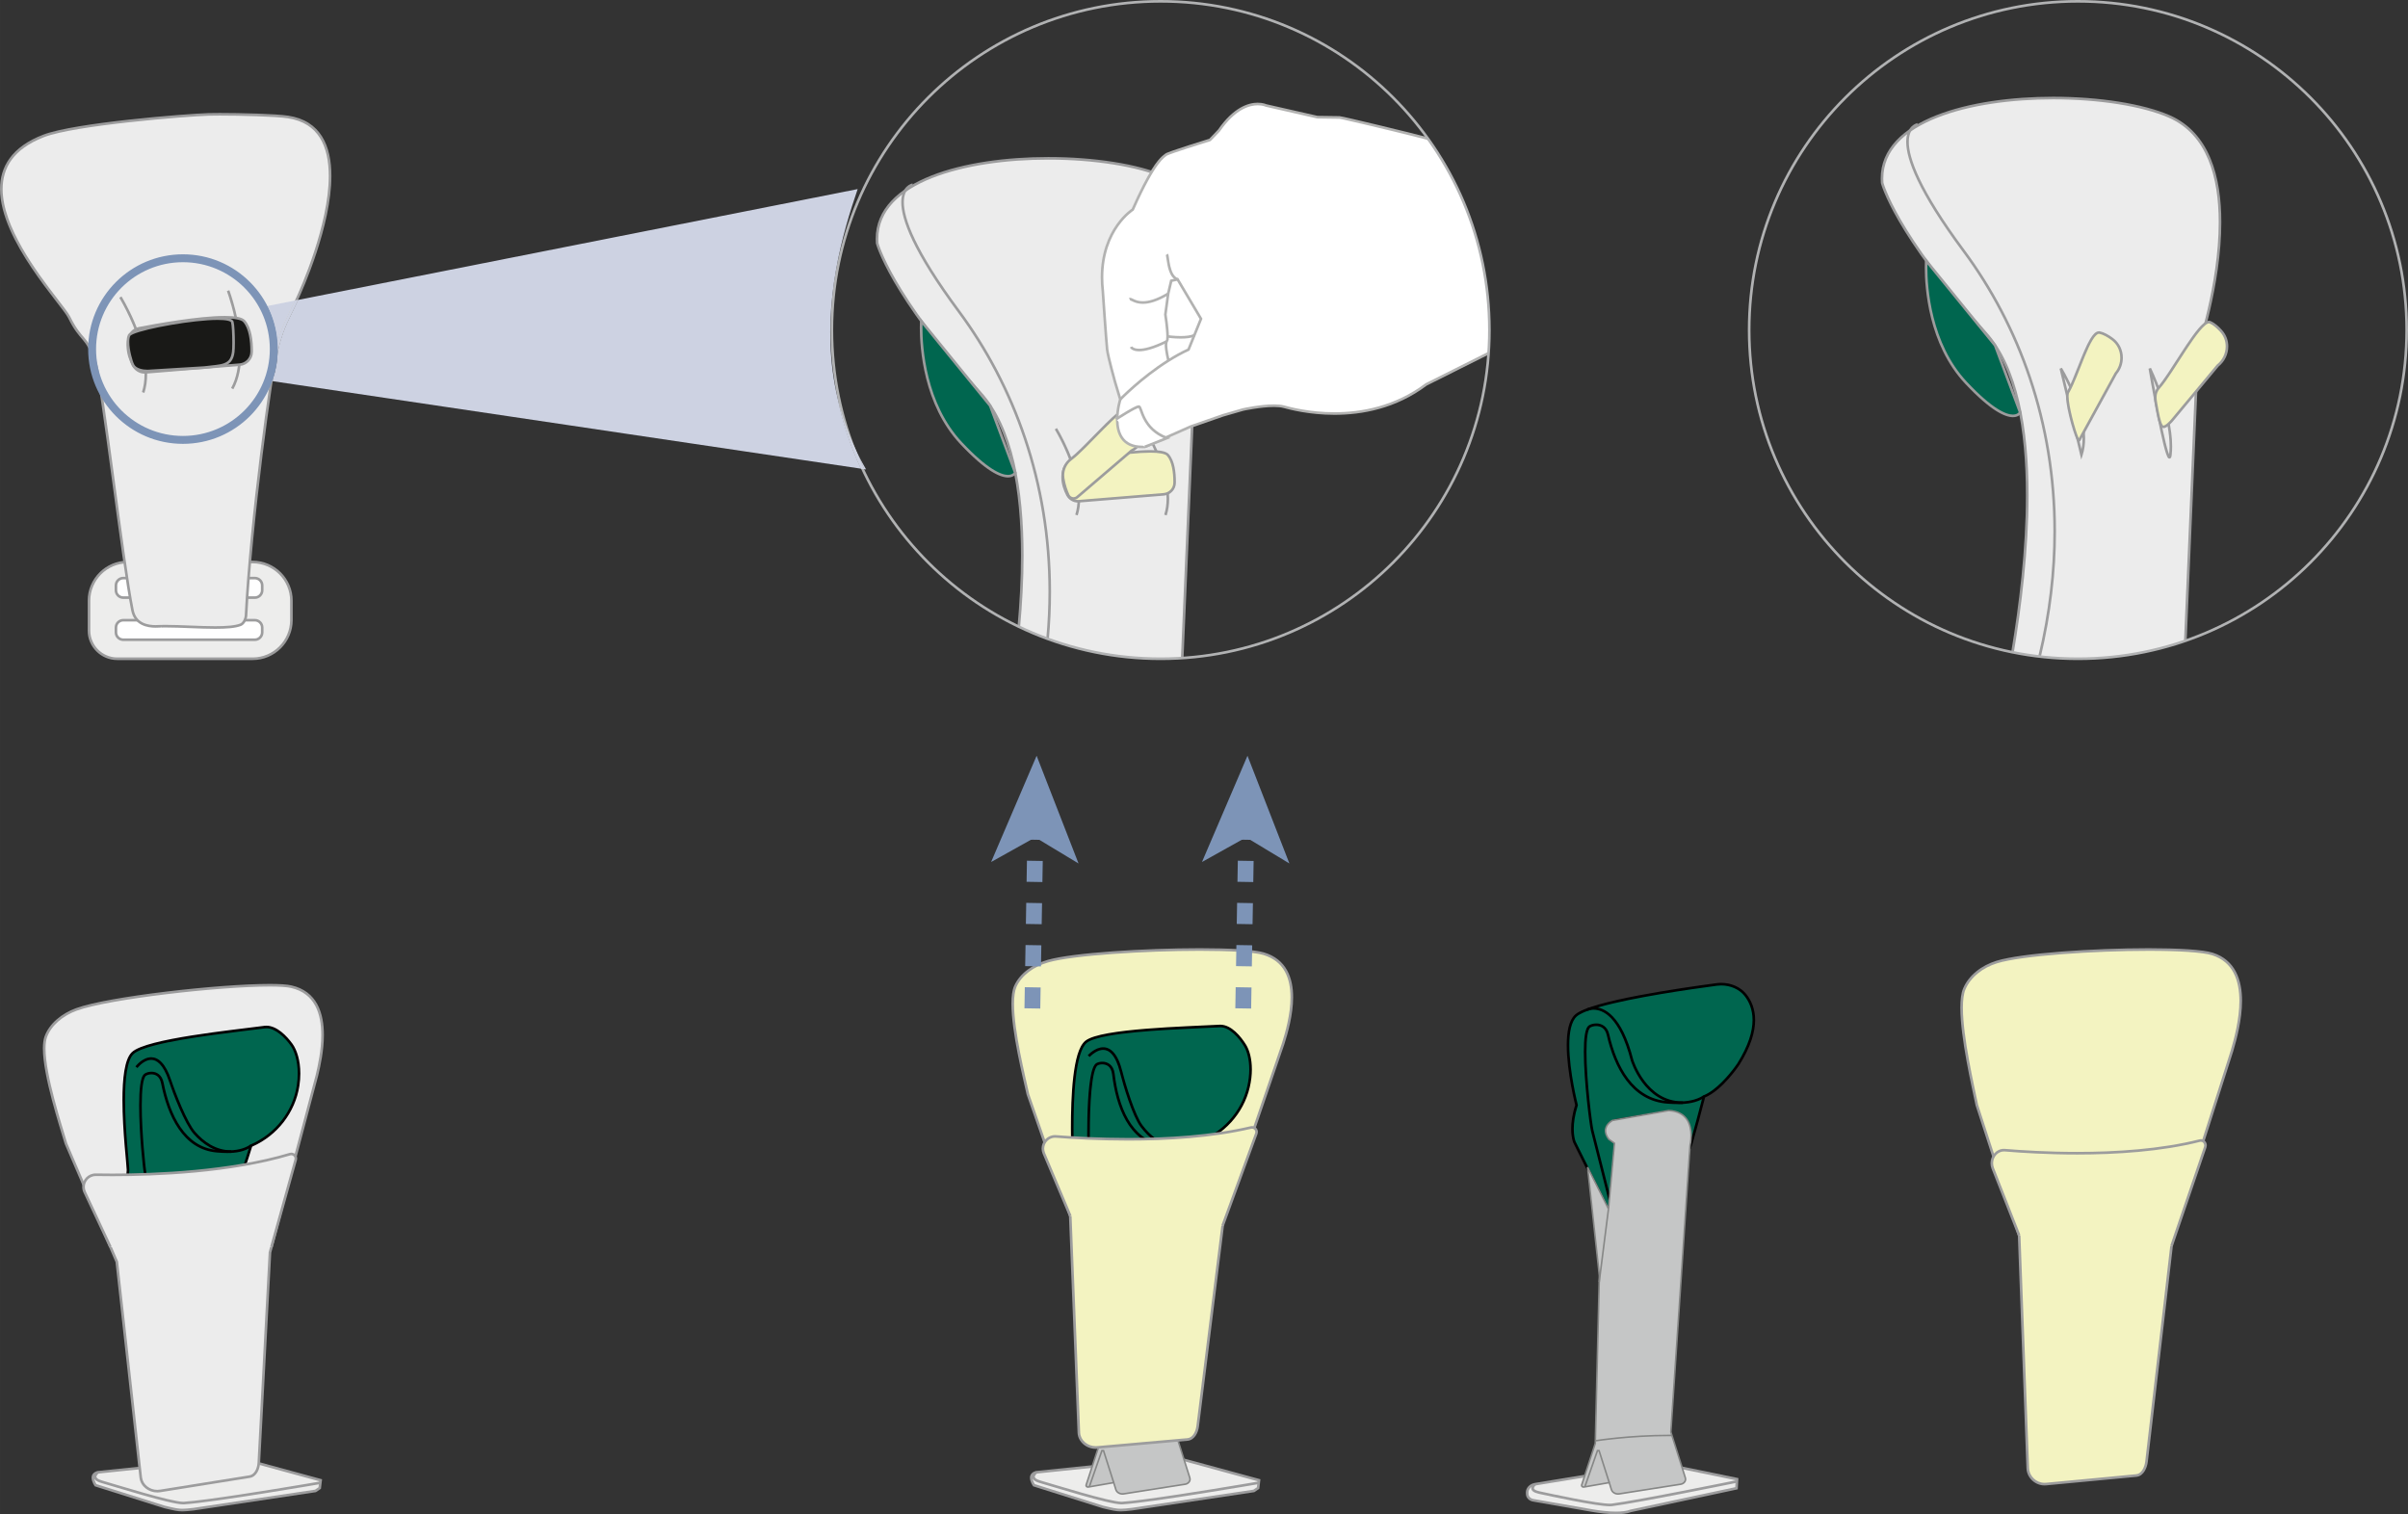
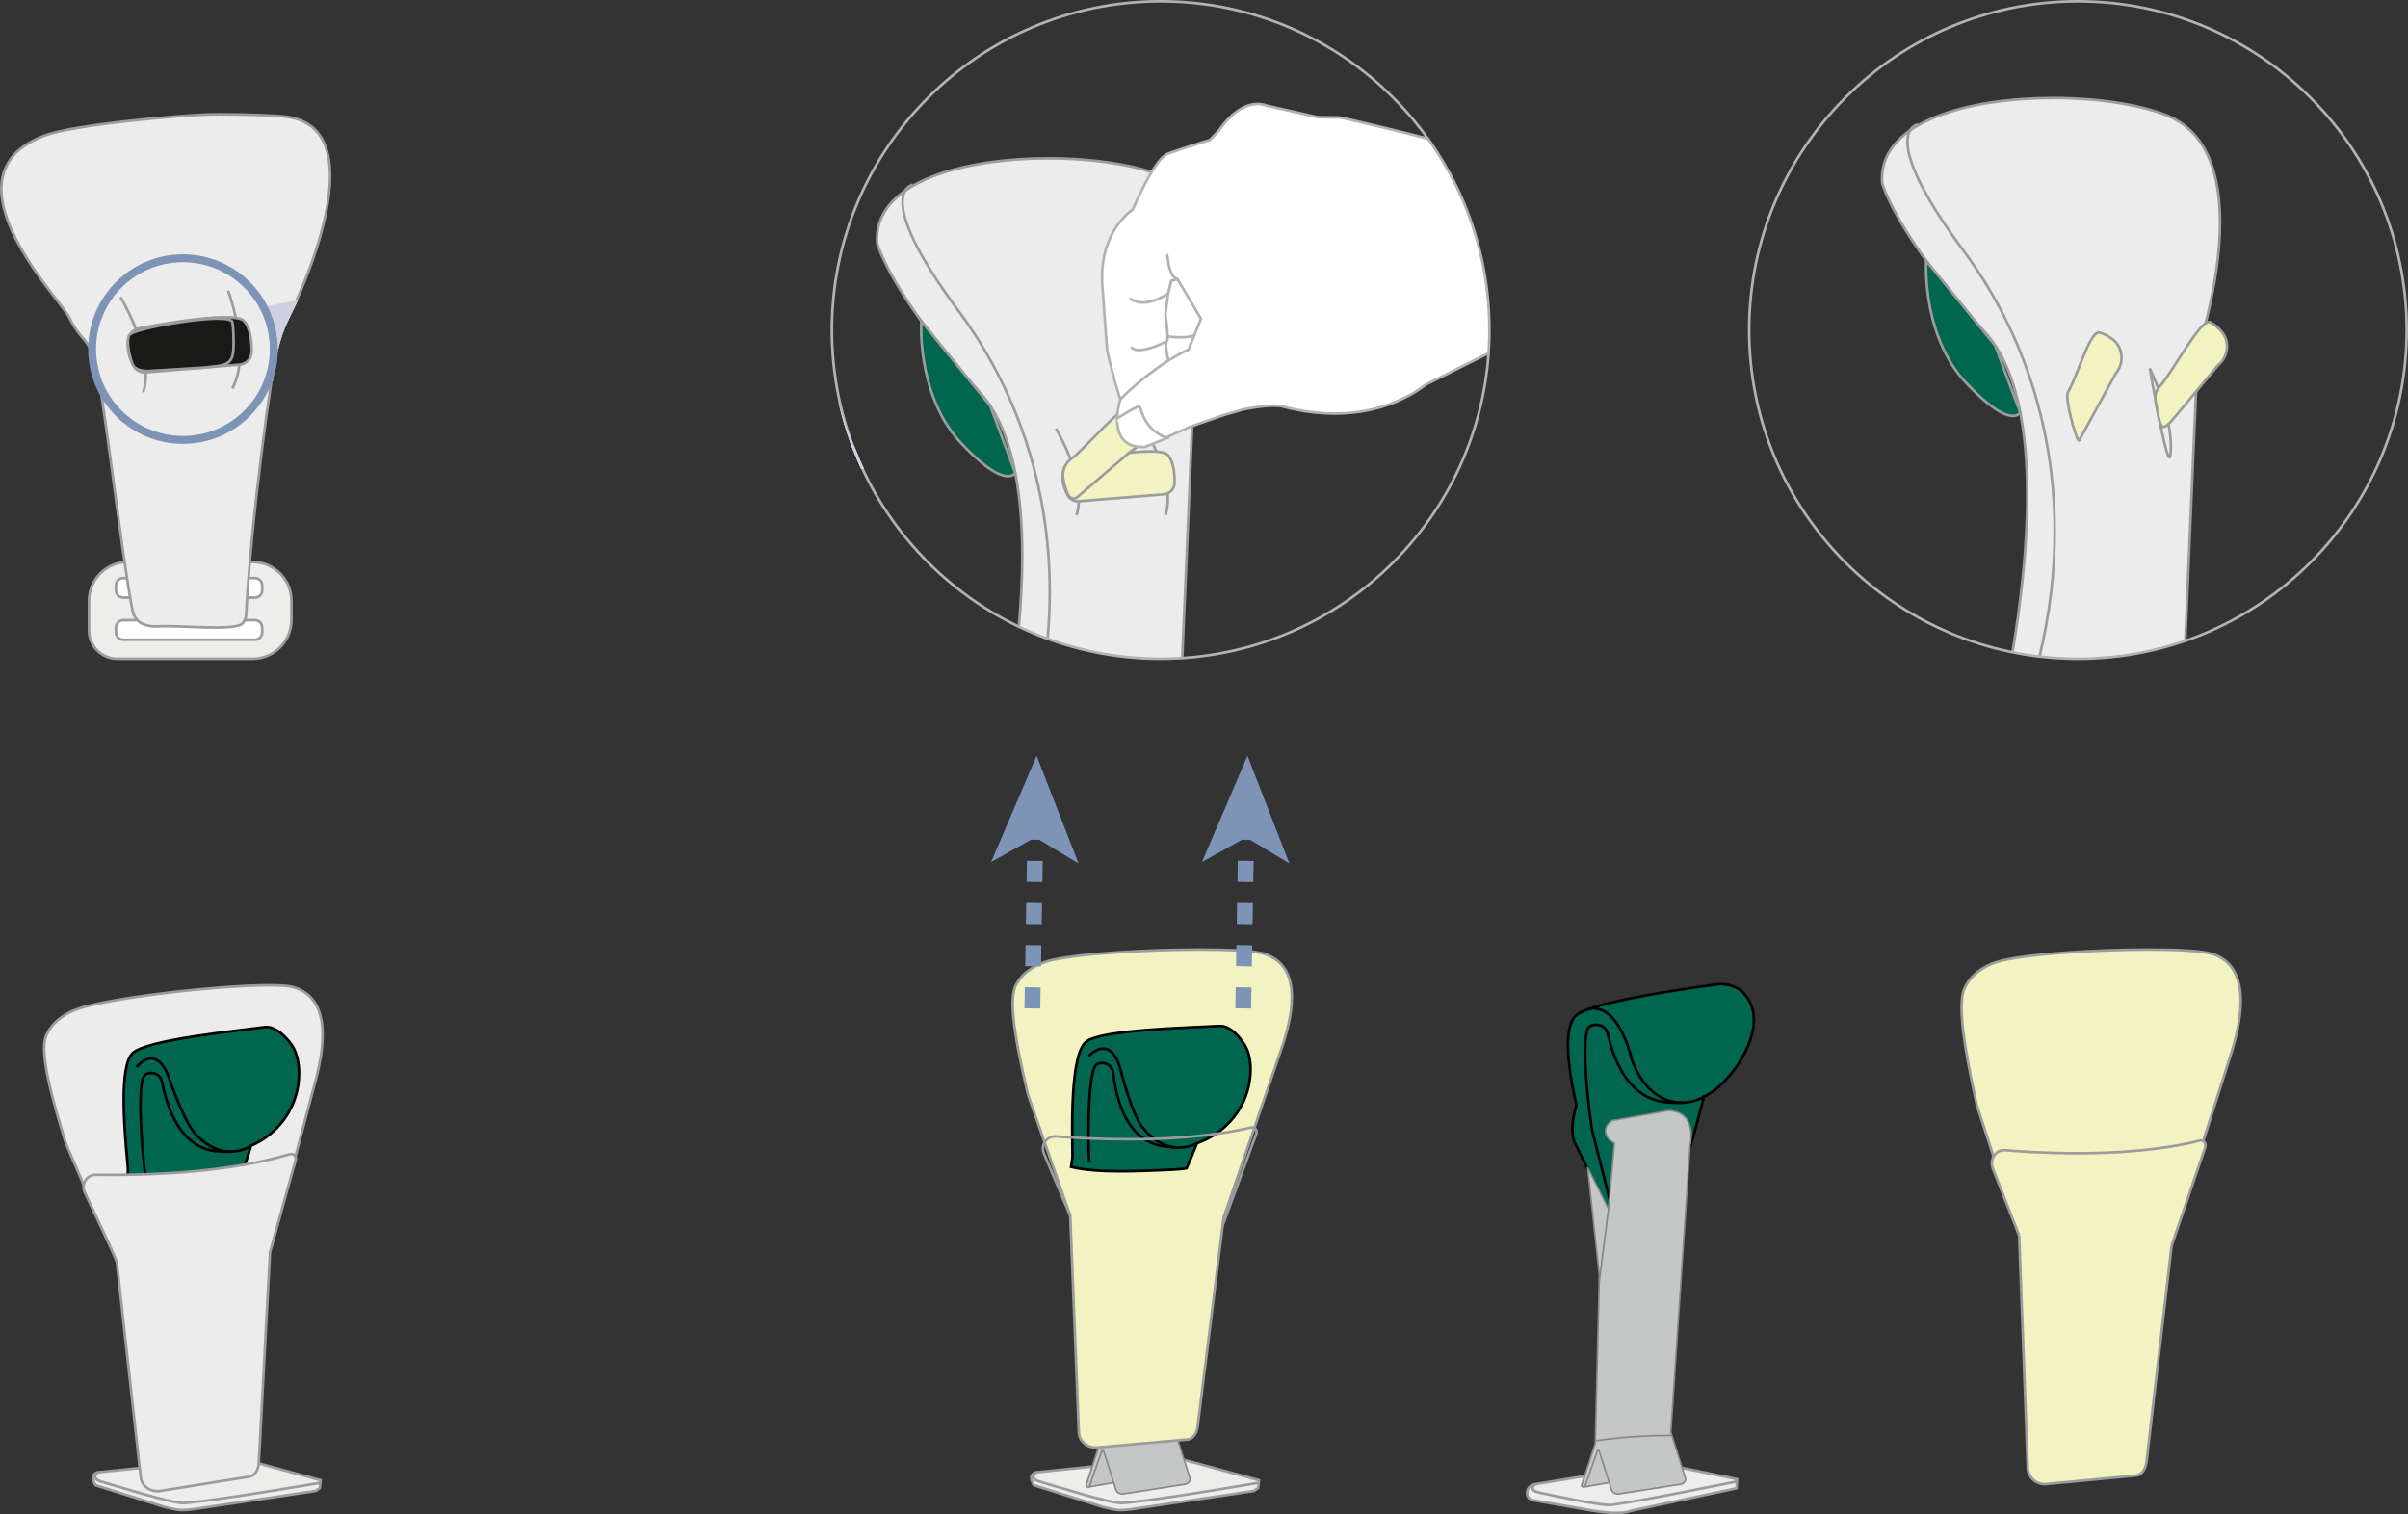
<svg xmlns="http://www.w3.org/2000/svg" xml:space="preserve" width="80.57mm" height="50.67mm" version="1.1" style="shape-rendering:geometricPrecision; text-rendering:geometricPrecision; image-rendering:optimizeQuality; fill-rule:evenodd; clip-rule:evenodd" viewBox="0 0 17269.06 10860.47">
  <rect x="0" y="0" width="17269.06" height="10860.47" fill="#333333" stroke="none" />
  <defs>
    <style type="text/css">
   
    .fil15 {fill:black;fill-rule:nonzero}
    .fil3 {fill:#00664F;fill-rule:nonzero}
    .fil8 {fill:#191917;fill-rule:nonzero}
    .fil9 {fill:#7D94B7;fill-rule:nonzero}
    .fil16 {fill:#868786;fill-rule:nonzero}
    .fil1 {fill:#9C9C9D;fill-rule:nonzero}
    .fil6 {fill:#B1B2B3;fill-rule:nonzero}
    .fil5 {fill:#B2B2B1;fill-rule:nonzero}
    .fil14 {fill:#C5C6C6;fill-rule:nonzero}
    .fil10 {fill:#CDD2E2;fill-rule:nonzero}
    .fil12 {fill:#CDD2E2;fill-rule:nonzero}
    .fil11 {fill:#D2D2D2;fill-rule:nonzero}
    .fil0 {fill:#ECECEC;fill-rule:nonzero}
    .fil7 {fill:#EDEDEC;fill-rule:nonzero}
    .fil2 {fill:#F3F3C1;fill-rule:nonzero}
    .fil13 {fill:#F3F3F3;fill-rule:nonzero}
    .fil4 {fill:white;fill-rule:nonzero}
   
  </style>
  </defs>
  <g id="Слой_x0020_1">
    <path class="fil0" d="M8554.42 2942.92c0,0 470.62,-1379.62 -204.91,-1675.19 -542.06,-237.29 -2108.68,-198.41 -2058.79,476.73 0,0 92.4,361.67 738.97,1073.42 309.74,340.92 334.79,1040.47 276.86,1676.92 307.92,147.46 652.78,230.07 1016.96,230.07l0 0c52.06,0 103.67,-1.86 154.9,-5.19l76 -1776.76z" />
    <path class="fil1" d="M8554.42 2942.92l8.94 3.04c0.15,-0.54 160,-468.52 160.07,-919.7 0.09,-323.39 -82.41,-641.04 -370.12,-767.24 -191.77,-83.85 -507.38,-132.93 -835.68,-132.93 -297.78,0 -605.59,40.45 -840.16,133.53 -234.16,92.79 -397.27,240.08 -397.34,453.6 0,10.44 0.39,21.09 1.2,31.91l0 0.84 0.24 0.84c0.54,1.8 93.75,364.82 741.15,1077.4 225.03,247.26 299.36,690.51 299.21,1160.8 0,167.63 -9.39,338.63 -24.48,505.41l18.22 8.64c15.5,-169.41 25.16,-343.41 25.16,-514.04 -0.15,-472.12 -73.35,-918.99 -304.12,-1173.51 -322.94,-355.46 -507.29,-623.27 -610.79,-802.03 -51.72,-89.38 -83.33,-156.44 -101.94,-201.05 -9.3,-22.31 -15.35,-39.03 -19.05,-50.07 -3.71,-11.1 -4.99,-16.25 -5.06,-16.25l-9.15 2.34 9.45 -0.75c-0.75,-10.29 -1.14,-20.49 -1.14,-30.48 -0.09,-202.33 153.94,-343.88 385.4,-435.98 230.99,-91.8 537.15,-132.33 833.19,-132.25 326.26,-0.09 640.65,49.23 828.11,131.35 276.82,120.82 358.71,428.65 358.78,749.92 0,223.45 -39.78,452.01 -79.54,624.58 -19.89,86.33 -39.78,158.63 -54.68,209.3 -14.96,50.73 -24.8,79.6 -24.8,79.69l-0.45 1.29 -0.09 1.35 9.45 0.45zm-66.51 1776.14l75.96 -1775.76 -9.45 -0.39 8.94 3.04 -8.94 -3.04 -9.45 -0.45 -76.05 1777.81 18.99 -1.22z" />
    <path class="fil1" d="M6543.88 1315.51c-1.07,0.24 -21.18,3.77 -41.28,22.83 -20.19,18.99 -39.4,53.54 -39.33,111.99 0.3,122.11 80.83,350.25 405.29,788.2 394.94,532.54 650.36,1221.44 650.36,2005.18 0,109.72 -5.04,221.28 -15.35,334.56l18.35 6.73c10.7,-115.55 15.88,-229.38 15.88,-341.29 0,-787.9 -256.84,-1480.81 -654.05,-2016.46 -323.78,-436.37 -401.88,-663.14 -401.58,-776.93 0.09,-54.51 17.23,-82.8 33.42,-98.29 8.17,-7.72 16.27,-12.24 22.31,-14.81l7.03 -2.51 2.21 -0.54 -3.26 -18.67z" />
    <path class="fil1" d="M7564.21 3080.08c0.06,0.09 10.12,16.42 25.48,45.01 46.19,85.43 138.29,279.09 138.14,450.41 0,40.32 -5.08,79.41 -16.78,115.46l17.98 5.92c12.41,-38.49 17.7,-79.48 17.7,-121.38 -0.39,-236.97 -166.2,-504.63 -166.43,-505.32l-16.1 9.9z" />
    <path class="fil1" d="M8202.37 3080.08c0,0.09 10.14,16.42 25.48,45.01 46.19,85.5 138.29,279.15 138.14,450.58 0,40.21 -5.06,79.24 -16.78,115.29l18 5.92c12.47,-38.43 17.68,-79.41 17.68,-121.21 -0.36,-237.06 -166.26,-504.81 -166.5,-505.49l-16.03 9.9z" />
    <path class="fil2" d="M7630.98 3362.06c9.75,-27.61 34.25,-47.26 62.97,-52.86 141.63,-27.46 621.85,-114.63 681.5,-45.98 41.58,47.86 49,136.19 48.16,200.08 -0.45,43.17 -34.62,78.47 -77.72,81.96l-608.46 49.66c-34.55,2.81 -66.77,-15.56 -82.73,-46.28 -23.81,-45.95 -48.46,-117.11 -23.73,-186.6z" />
    <path class="fil1" d="M7630.98 3362.06l8.92 3.11c8.47,-24.13 30.18,-41.67 55.88,-46.66 102.9,-20.04 386.08,-71.61 553.48,-71.61 62.09,-0.6 108.52,8.7 119.02,22.53 36.82,41.67 46.21,122.73 45.98,184.89l-0.09 8.92c-0.36,38.11 -30.61,69.49 -69.02,72.66l-608.46 49.62 -6.22 0.3c-28.27,0 -54.06,-15.88 -67.37,-41.52 -16.42,-31.61 -33.05,-75.32 -32.96,-121.14 0,-19.12 2.87,-38.62 9.75,-57.91l-8.92 -3.17 -8.94 -3.17c-7.63,21.54 -10.8,43.25 -10.8,64.26 0,50.37 17.92,96.56 35.09,129.84 16.48,31.68 48.7,51.72 84.15,51.72l7.72 -0.39 608.46 -49.6c47.86,-3.94 85.82,-43.04 86.42,-91.26l0.09 -9.15c-0.24,-63.83 -7.95,-147.68 -50.58,-197.28 -21.86,-23.36 -69.57,-28.44 -133.32,-29.04 -170.65,0.09 -453.6,51.87 -557.1,71.91 -31.76,6.19 -59.14,27.97 -70.11,58.99l8.94 3.17z" />
    <path class="fil2" d="M7624.24 3429.72c-7.8,-52.62 14.06,-106.16 56.93,-137.69 113.64,-83.46 381.78,-415.79 441.73,-374.57 24.2,16.7 46.28,45.8 65.27,78.32 49.3,84.23 13.22,193.12 -73.95,237.06l-388.36 332.54c-21.24,18.22 -53.69,10.89 -65.24,-14.66 -13.61,-29.94 -29.04,-72 -36.37,-120.99z" />
    <path class="fil1" d="M7624.24 3429.72l9.37 -1.44 -1.5 -19.8c0,-42.42 20.02,-83.33 54.66,-108.8 54.98,-40.53 142.47,-134.9 226.62,-219.52 41.97,-42.27 83.01,-82.03 118.1,-110.92 34.72,-29.11 65.03,-46.49 78.94,-45.83l7.12 1.82c22.23,15.2 43.94,43.4 62.46,75.32 14.3,24.41 20.94,51.03 21.03,77.42 0,59.35 -33.95,117.65 -91.11,146.39l-0.99 0.54 -389.19 333.29c-6.34,5.36 -13.61,7.78 -20.94,7.87 -12.17,-0.09 -23.96,-6.82 -29.64,-19.2 -13.31,-29.41 -28.42,-70.71 -35.54,-118.57l-9.37 1.44 -9.39 1.37c7.5,50.13 23.3,93 37.12,123.54 8.79,19.35 27.61,30.33 46.81,30.33 11.57,0 23.45,-4.01 33.2,-12.41l388.33 -332.54 -6.11 -7.18 4.22 8.4c63.59,-32.06 101.4,-96.79 101.49,-163.26 0,-29.56 -7.57,-59.59 -23.6,-86.96 -19.35,-33.11 -41.88,-63.21 -68.05,-81.36l-17.85 -5.14c-25.1,0.62 -54.59,20.64 -90.96,50.13 -107.51,88.78 -265.39,272.29 -343.88,329.82 -39.61,29.13 -62.37,75.62 -62.37,124.02 0,7.48 0.6,15.05 1.65,22.61l9.39 -1.37z" />
    <path class="fil3" d="M6607.03 2302.87c0,0 -35.71,533.83 286.72,876.36 322.49,342.68 386.98,211.4 386.98,211.4l-179.66 -480.52 -494.05 -607.24z" />
    <path class="fil1" d="M6607.03 2302.87l-9.39 -0.6c0,0.15 -1.2,17.92 -1.2,48.91 0.15,139.96 23.66,550.69 290.43,834.54 183.43,194.55 284.15,238.64 341.7,239.09 44.39,0.15 60.1,-28.27 60.64,-30.03l1.82 -3.62 -181.63 -485.81 -510.16 -627.06 -1.59 23.98 9.39 0.6 -7.35 5.98 493.08 606.04 179.12 479.08 8.85 -3.34 -8.55 -4.16 -0.15 0.32c-2.04,2.94 -12.17,18.88 -43.47,19.12 -47.11,0.39 -146.09,-39.63 -327.93,-233.11 -261.1,-277.12 -285.43,-683.63 -285.28,-821.62 0,-30.54 1.14,-47.63 1.14,-47.71l-9.45 -0.6 -7.35 5.98 7.35 -5.98z" />
    <path class="fil4" d="M8034.06 2864.61c0,0 -112.89,355.22 175.35,340.71l329.16 -145.79 231.68 -80.74 144.48 -41.82c0,0 202.05,-44.47 292.33,-19.98 90.13,24.5 597.27,158.87 1020.54,-159.83l447.81 -224.39c3.79,-54.74 5.87,-109.95 5.87,-165.66l0 0c0,-511.73 -163.11,-985.33 -440.08,-1371.8 -55.81,-17.68 -613.75,-152.18 -634.16,-152.76 -21.26,-0.69 -159.4,-2.27 -159.4,-2.27l-368.47 -83.78c0,0 -160.15,-76.28 -337.54,179.96l-64.34 67.15c0,0 -303.05,92.85 -316.15,106.31 -12.99,13.37 -77.87,31.53 -237.78,393.41 0,0 -261.7,165.21 -214.44,585.18 0,0 24.56,363 31.08,419.05 7.18,55.88 56.63,232.34 56.63,232.34l37.42 124.7z" />
    <path class="fil5" d="M8034.06 2864.61l-9 -2.87c-0.15,0.51 -22.23,69.64 -22.23,147.06 0,47.56 8.32,98.68 36.67,138.83 28.29,40.23 77.29,67.75 153.06,67.52l17.38 -0.45 1.74 -0.06 330.36 -146.31 231.08 -80.46 144.27 -41.82 -2.66 -9.07 2.06 9.22c0.06,0 30.76,-6.73 73.8,-13.52 42.87,-6.82 97.91,-13.61 145.62,-13.61 26.23,0 50.22,2.1 68.35,7.03 43.64,11.87 184.35,49.3 366.04,49.3 196.22,0.06 440.83,-43.64 662.69,-210.67l-5.68 -7.54 4.24 8.47 442.86 -221.9c0.54,-7.29 0.92,-14.6 1.39,-21.88l-453.49 227.22 -0.66 0.54c-217.7,163.86 -457.78,206.88 -651.35,206.88 -179.21,0 -318.03,-36.91 -361.05,-48.61 -20.88,-5.59 -46.13,-7.65 -73.35,-7.65 -98.74,0 -223.12,27.52 -223.42,27.52l-0.32 0.09 -145.08 41.97 -232.3 80.91 -329.44 145.92 3.77 8.7 -0.45 -9.45 -16.4 0.39c-71.55,-0.17 -112.68,-24.58 -137.63,-59.59 -25.03,-35.02 -33.27,-82.43 -33.2,-127.87 0,-36.89 5.29,-72.42 10.67,-98.59 5.36,-26.08 10.65,-42.65 10.65,-42.72l0.9 -2.81 -0.81 -2.79 -9.09 2.72zm2198.06 -1881.74c-48.12,-13.37 -193.07,-49.21 -331.47,-82.46 -72.3,-17.4 -142.68,-34.1 -196.29,-46.51 -26.77,-6.19 -49.38,-11.27 -65.93,-14.9 -16.95,-3.56 -26.23,-5.59 -31.16,-5.89 -21.48,-0.69 -159.38,-2.27 -159.47,-2.27l-0.15 9.45 2.12 -9.22 -368.47 -83.78 -2.12 9.22 4.09 -8.53c-0.92,-0.47 -24.58,-11.57 -63.53,-11.57 -65.69,-0.15 -173.59,32.21 -285.82,194.7l7.72 5.36 -6.79 -6.58 -64.34 67.15 6.79 6.58 -2.79 -9.07c0,0 -75.77,23.28 -153.27,48.16 -38.71,12.47 -77.89,25.33 -108.28,35.99 -15.2,5.29 -28.21,10.05 -37.96,14l-12.24 5.29 -8.34 5.29c-1.35,1.65 -8.83,6.26 -19.65,15.8 -33.03,29.34 -99.88,108.5 -220.1,380.4l8.7 3.86 -5.08 -8.02c-1.35,0.69 -224.56,142.62 -224.56,494.07 0,31.68 1.8,65.03 5.81,100.18l9.39 -1.05 -9.45 0.6c0,0.15 24.56,362.72 31.14,419.5l0 0.15c7.5,57.7 56.86,233.41 56.95,233.71l0 0.09 37.42 124.77 9.07 -2.72 -9 -2.87 9 2.87 9.09 -2.72 -37.44 -124.7 -9.07 2.72 9.07 -2.57c0,-0.06 -12.32,-44 -25.55,-95.04 -13.22,-50.88 -27.37,-109.18 -30.78,-135.95l-9.37 1.22 9.37 -1.07c-3.17,-27.52 -10.95,-132.48 -17.92,-230.15 -6.94,-97.69 -13.07,-188.29 -13.16,-188.44l0 -0.21 0 -0.24c-3.86,-34.4 -5.66,-67.13 -5.66,-98.06 0.06,-171.49 54.29,-290.9 108.35,-367.72 27.07,-38.41 54.06,-66.08 74.25,-84.15 10.14,-9 18.45,-15.67 24.28,-19.98l8.83 -6.26 2.51 -1.52 1.14 -2.66c79.78,-180.56 135.8,-274.99 172.99,-325.58 18.6,-25.25 32.45,-39.55 42.35,-48.31 9.99,-8.94 15.43,-11.66 20.64,-16.72l0.06 0c5.44,-3.32 29.34,-12.56 59.89,-22.98 92.19,-31.85 251.89,-80.76 252.1,-80.91l2.42 -0.69 66.62 -69.49 0.39 -0.6c110.17,-158.8 211.04,-186.32 270.3,-186.54 17.62,0 31.76,2.57 41.3,5.06l10.8 3.32 3.32 1.37 0.92 0.45 370.5 84.23 0.99 0c0.15,0 138.29,1.59 159.17,2.27 0.15,-0.15 13.07,2.19 31.06,6.19 64.37,14.06 211.87,49.08 345.1,81.51 66.62,16.27 129.76,31.83 177.08,43.79 23.66,6.04 43.4,11.1 57.7,14.96 7.18,1.97 12.92,3.56 17.08,4.76l4.84 1.52 1.37 0.45 0.15 0.09 0.06 0 5.06 1.14 2.72 -0.24c-5.55,-7.82 -11.23,-15.56 -16.87,-23.32z" />
    <path class="fil4" d="M8004.11 3007.05c0,0 141.63,-93 163.77,-90.66 21.56,2.36 20.28,156.74 201.22,225.78l-159.7 63.14 -205.29 -198.26z" />
    <path class="fil5" d="M8009.26 3014.98c0.09,-0.06 34.4,-22.59 71.91,-45.2 18.67,-11.27 38.19,-22.53 54.29,-30.86 15.65,-8.47 30.03,-13.61 31.53,-13.14l0 -1.91 -0.21 1.91 0.21 0 0 -1.91 -0.21 1.91 0.06 0 0.45 -4.31 -2.19 3.77 1.74 0.54 0.45 -4.31 -2.19 3.77 0.6 -1.05 -0.84 0.9 0.24 0.15 0.6 -1.05 -0.84 0.9c1.67,0.99 6.82,13.67 12.56,30.48 18.3,50.88 57.55,145.77 188.27,195.37l3.41 -8.77 -3.47 -8.85 -159.7 63.14 6.94 17.62 182.31 -72.12 -22.76 -8.64c-88.16,-33.72 -131.05,-87.32 -155.37,-133.45 -12.11,-23.06 -19.44,-44.15 -25.18,-60.12 -2.96,-8.02 -5.38,-14.75 -8.17,-20.19 -2.87,-5.06 -5.98,-11.1 -14.83,-12.62l-0.21 0 0.3 0.09 -1.97 -0.15c-10.8,0.45 -22.98,6.64 -40.23,15.26 -50.05,25.93 -127.7,76.99 -127.85,77.05l10.35 15.8z" />
    <path class="fil4" d="M8034.06 2864.61c0,0 147.98,-154.56 345.34,-278.42 46.04,-28.72 94.29,-55.88 144.18,-78.94l89.44 -220.55 -167.78 -283.1 -45.65 10.05 -21.86 92.7 -20.25 149.41c0,0 27.74,176.1 10.27,192.52 -18.07,16.48 11.66,137.9 11.66,137.9l-345.34 278.42z" />
    <path class="fil5" d="M8040.85 2871.19c0.15,-0.15 36.67,-38.34 98.08,-92.25 61.41,-53.93 147.38,-123.18 245.52,-184.74 45.74,-28.57 93.69,-55.49 143.05,-78.32l3.41 -1.61 92.61 -228.42 -173.68 -292.93 -52.32 11.51 -5.83 1.29 -23.28 98.89 -20.49 151.24 0.21 1.35c0,0.09 4.01,25.33 7.95,57.7 4.01,32.21 7.93,71.61 7.93,98.74 0,8.55 -0.36,15.8 -1.2,21.03l-1.29 5.81 -0.54 1.14 1.14 0.69 -0.9 -0.9 -0.24 0.21 1.14 0.69 -0.9 -0.9 6.49 6.88 -6.34 -7.03c-8.4,8.77 -8.47,19.57 -8.94,32.81 0.09,42.93 17.77,114.03 17.77,114.39l18.39 -4.52c0,0 -4.31,-17.62 -8.7,-40.32 -4.31,-22.61 -8.55,-50.5 -8.55,-69.55l1.14 -14.15 1.14 -3.86 0.45 -0.84 0.09 0 0.06 -0.06 7.27 -17.62c1.05,-6.73 1.44,-14.83 1.44,-23.9 0,-57.46 -16.1,-159.08 -16.1,-159.32l-9.39 1.44 9.39 1.29 20.19 -148.96 20.4 -86.51 33.11 -7.24 161.97 273.11 -87.71 216.27 8.77 3.54 -4.01 -8.53c-50.28,23.28 -98.92,50.58 -145.19,79.45 -198.54,124.62 -346.82,279.62 -347.14,279.92l13.61 13.1z" />
    <path class="fil4" d="M8111.26 2488.34c0,0 31.38,70.62 256.47,-40.06l-256.47 40.06z" />
    <path class="fil5" d="M8102.56 2492.13c0.84,2.87 15.58,28.27 66.94,27.82 40.15,0 102.75,-14.21 202.4,-63.21l-8.32 -16.93c-98.14,48.23 -158.54,61.32 -194.08,61.24 -22.76,0 -35.32,-5.14 -42.12,-9.52l-6.52 -5.68 -0.99 -1.44 -0.51 0.3 0.51 -0.21 0 -0.09 -0.51 0.3 0.51 -0.21 -17.32 7.63z" />
    <path class="fil4" d="M8373.33 2412.74c0,0 129.31,19.5 192.15,-8.02l-192.15 8.02z" />
    <path class="fil5" d="M8371.98 2422.04c0.24,0.06 44.99,6.79 95.34,6.79 35.47,0 73.58,-3.17 102,-15.5l-7.63 -17.32c-23.6,10.44 -60.19,14 -94.37,13.91 -48.68,0.09 -92.46,-6.58 -92.55,-6.58l-2.79 18.69z" />
    <path class="fil4" d="M8100.67 2145.74c18.9,-9.52 75.32,82.05 277.05,-39.4l-277.05 39.4z" />
    <path class="fil5" d="M8104.89 2154.21l-1.05 -2.12 0 2.42 1.05 -0.3 -1.05 -2.12 0 2.42c0.54,-0.81 11.64,4.99 26.62,11.72 15.43,6.52 36.89,13.16 65.69,13.16 43.49,0 103.22,-14.9 186.39,-64.94l-9.75 -16.18c-81.19,48.91 -137.6,62.22 -176.63,62.22 -25.93,0 -44.37,-5.83 -58.28,-11.72 -14.38,-5.66 -22.1,-12.39 -34.04,-13.16l-7.48 1.76 8.53 16.85z" />
    <path class="fil4" d="M8368.96 1824.15c8.17,14.08 7.63,157.37 76.28,179.44l-76.28 -179.44z" />
    <path class="fil5" d="M8360.79 1828.93l0 0.06c1.14,2.96 3.02,16.03 5.14,31.91 3.39,24.11 8.47,56.71 19.27,85.97 10.82,29.04 27.76,56.11 57.1,65.72l5.81 -18c-28.19,-8.4 -45.44,-46.13 -54.51,-85.88 -4.61,-19.68 -7.42,-39.24 -9.6,-54.98 -1.07,-7.87 -1.97,-14.75 -2.96,-20.34l-3.92 -14 -16.33 9.54z" />
    <path class="fil6" d="M10681.28 2367.13l-9.45 0c0,648.47 -262.84,1235.46 -687.78,1660.46 -425.01,424.96 -1012.01,687.78 -1660.53,687.78 -648.47,0 -1235.46,-262.82 -1660.4,-687.78 -425.01,-425.01 -687.78,-1011.99 -687.85,-1660.46 0.06,-648.52 262.84,-1235.5 687.85,-1660.46 424.94,-424.94 1011.92,-687.76 1660.4,-687.76 648.52,0 1235.52,262.82 1660.53,687.76 424.94,424.96 687.78,1011.95 687.78,1660.46l9.45 0 9.45 0c0,-1307.34 -1059.81,-2367.13 -2367.22,-2367.13 -1307.28,0 -2367.07,1059.79 -2367.15,2367.13 0.09,1307.37 1059.87,2367.15 2367.15,2367.15 1307.41,0 2367.22,-1059.79 2367.22,-2367.15l-9.45 0z" />
    <path class="fil0" d="M15761.42 2510.5c0,0 470.68,-1379.7 -204.91,-1675.27 -542.08,-237.21 -2108.62,-198.35 -2058.64,476.73 0,0 92.23,361.67 738.88,1073.42 416.01,457.91 318.46,1562.86 196.03,2292.78 151.6,30.61 308.43,46.73 469.05,46.73l0 0c269.81,0 528.98,-45.44 770.41,-128.88l89.16 -2085.49z" />
    <path class="fil1" d="M15761.42 2510.5l9 3.02c0.06,-0.51 159.92,-468.56 160,-919.76 0.06,-323.3 -82.43,-641.04 -370.14,-767.24 -191.75,-83.78 -507.29,-132.85 -835.59,-132.93 -297.78,0 -605.59,40.45 -840.13,133.62 -234.18,92.7 -397.27,239.99 -397.36,453.51 0,10.52 0.39,21.11 1.22,31.91l0.06 0.84 0.24 0.84c0.45,1.89 93.69,364.82 741.07,1077.4 225.03,247.26 299.36,690.51 299.21,1160.74 0,388.01 -50.2,794.14 -105.47,1123.83l18.58 3.64c55.45,-330.42 105.8,-737.7 105.8,-1127.47 -0.15,-472.14 -73.35,-918.92 -304.12,-1173.45 -322.94,-355.46 -507.29,-623.27 -610.79,-801.94 -51.72,-89.38 -83.33,-156.44 -101.85,-201.13 -9.3,-22.31 -15.35,-39.03 -19.14,-50.07 -3.71,-11.04 -4.99,-16.25 -4.99,-16.25l-9.13 2.34 9.37 -0.66c-0.75,-10.37 -1.14,-20.58 -1.14,-30.56 -0.06,-202.33 154.02,-343.88 385.4,-435.98 231.08,-91.8 537.23,-132.31 833.19,-132.25 326.26,-0.06 640.59,49.23 828.02,131.35 276.84,120.91 358.71,428.72 358.8,749.92 0,223.45 -39.7,452.01 -79.56,624.64 -19.87,86.27 -39.76,158.65 -54.66,209.3 -14.9,50.73 -24.8,79.63 -24.8,79.69l-0.45 1.29 -0.09 1.37 9.45 0.45zm-79.54 2082.11l88.99 -2081.72 -9.45 -0.39 9 3.02 -9 -3.02 -9.45 -0.45 -89.34 2089.33 19.25 -6.77z" />
    <path class="fil1" d="M13750.94 883c-1.14,0.24 -21.18,3.86 -41.28,22.85 -20.19,19.05 -39.48,53.52 -39.33,111.97 0.24,122.13 80.76,350.31 405.37,788.2 394.85,532.54 650.19,1221.37 650.19,2005.1 0,287.1 -34.27,587 -108.54,896.61l18.95 2.16c74.2,-310.23 108.5,-610.84 108.5,-898.78 0,-787.81 -256.77,-1480.72 -653.98,-2016.37 -323.78,-436.37 -401.88,-663.11 -401.58,-776.93 0.09,-54.51 17.17,-82.71 33.44,-98.21 8.17,-7.8 16.25,-12.26 22.23,-14.83l7.09 -2.57 2.12 -0.51 -3.17 -18.69z" />
-     <path class="fil1" d="M14927.11 3261.41l8.98 2.96c12.47,-38.41 17.7,-79.39 17.7,-121.21 -0.39,-237.06 -166.28,-504.72 -166.5,-505.41l-17.25 7.12 155.69 651.48 10.35 -31.98 -8.98 -2.96 9.22 -2.19 -147.83 -618.75 -9.22 2.21 -8.02 4.97c0,0 10.14,16.42 25.48,45.01 46.19,85.43 138.29,279.09 138.14,450.49 0,40.3 -5.06,79.24 -16.78,115.38l9 2.87 9.22 -2.19 -9.22 2.19z" />
    <path class="fil1" d="M15565.28 3261.41l9.37 1.07c2.21,-19.95 3.26,-40.47 3.26,-61.26 -0.3,-254.95 -151.75,-562.1 -151.9,-562.7l-17.85 5.74c0,0.06 27.37,159.47 58.69,319 15.65,79.86 32.28,159.64 47.03,219.67 7.42,30.01 14.3,55.11 20.49,73.02 3.11,9 5.98,16.18 9,21.71 3.41,4.91 4.84,10.74 15.05,12.09l9.22 -4.31c4.99,-6.34 5.53,-12.54 7.03,-22.98l-9.37 -1.07 -9.45 -1.05 -2.27 12.11 -0.3 0.75 2.87 1.59 -2.04 -2.51 -0.84 0.92 2.87 1.59 -2.04 -2.51 4.31 5.38 0 -6.82 -4.31 1.44 4.31 5.38 0 -6.82 0 6.28 3.26 -5.51 -3.26 -0.77 0 6.28 3.26 -5.51 -1.14 1.89 1.59 -1.52 -0.45 -0.36 -1.14 1.89 1.59 -1.52c-1.74,-1.29 -8.1,-14.96 -13.85,-34.25 -21.33,-68.72 -51.78,-218.37 -76.82,-350.23 -25.03,-131.88 -44.6,-246.21 -44.6,-246.42l-9.39 1.59 -8.47 4.16c0.09,0.06 9.3,18.97 23.45,51.48 42.27,97.54 126.65,316.98 126.57,502.9 0,20.19 -1.05,40.02 -3.17,59.14l9.45 1.05z" />
    <path class="fil2" d="M14830.56 2813.4c71.44,-121.51 155.46,-442.26 226.9,-427.97 28.83,5.74 60.66,23.9 90.81,46.28 78.58,58 88.24,172.33 25.33,247.02l-262.9 479.92c-12.41,25.18 -107.21,-299.34 -80.14,-345.25z" />
    <path class="fil1" d="M14830.56 2813.4l8.17 4.78c35.75,-60.96 73.56,-167.95 111.52,-259.97 18.9,-45.98 37.87,-88.09 56.03,-118.1 17.92,-30.54 36.29,-46.73 46.51,-45.68l2.79 0.24c26.47,5.27 57.46,22.59 87.11,44.6 41.52,30.69 62.61,78.1 62.69,126.5 0,37.72 -12.92,75.92 -39.03,106.85l-0.6 0.75 -263.44 480.97 -0.06 0.15 6.79 3.32 0 -7.18 -6.79 3.86 6.79 3.32 0 -7.18 0 6.67 4.09 -5.44 -4.09 -1.22 0 6.67 4.09 -5.44 -1.05 1.35 1.26 -1.2 -0.21 -0.15 -1.05 1.35 1.26 -1.2c-0.6,-0.39 -3.92,-5.59 -7.09,-13.01 -23.9,-52.92 -71.37,-226.47 -71.07,-296.94 -0.15,-12.24 1.74,-21.31 3.47,-23.88l-8.08 -4.78 -8.17 -4.82c-4.93,8.83 -5.98,19.65 -6.13,33.48 0.06,46.21 17.23,125.6 36.22,194.64 9.52,34.4 19.5,66.08 28.19,89.38 4.33,11.72 8.34,21.24 11.96,28.27l5.51 8.92c2.12,2.27 3.79,5.59 10.89,6.28l10.14 -6.64 -8.47 -4.24 8.32 4.54 262.9 -479.92 -8.32 -4.54 7.18 6.07c29.11,-34.49 43.49,-76.99 43.49,-119.02 0,-53.84 -23.66,-107.21 -70.41,-141.7 -30.76,-22.76 -63.36,-41.58 -94.59,-47.95l-6.49 -0.6c-25.03,0.99 -43.25,23.51 -62.69,54.74 -57.01,94.59 -116.21,291.05 -167.7,378.37l8.17 4.76z" />
    <path class="fil2" d="M15464.93 2913.67c-11.25,-59.59 -16.03,-96.26 19.5,-135.87 94.31,-104.87 297.78,-495.12 364.84,-466.91 27.13,11.4 54.68,35.54 79.84,63.44 65.33,72.51 52.11,186.45 -24.35,247.17l-318.63 382.53c-17.15,22.16 -65.99,75 -82.48,52.32 -19.44,-26.53 -29.43,-93.99 -38.73,-142.68z" />
    <path class="fil1" d="M15464.93 2913.67l9.3 -1.74c-4.69,-24.8 -8.08,-45.14 -8.08,-62.67 0.15,-24.58 5.96,-43.34 25.33,-65.12 46.73,-52.11 117.35,-168.92 186.07,-273.26 34.34,-52.11 68.05,-101.02 97.48,-136.49 14.66,-17.68 28.27,-32.06 40,-41.67 11.72,-9.75 21.63,-14.06 26.83,-13.82l3.79 0.75c24.86,10.35 51.78,33.57 76.43,61.02 26.77,29.64 39.48,66.53 39.48,103.74 0,48.55 -21.78,97.16 -62.69,129.67l-0.75 0.6 -319.38 383.45 -0.09 0.15c-6.73,8.77 -19.12,22.98 -31.98,34.55 -12.56,11.87 -27.01,20.19 -32.06,19.59l-3.32 -1.59c-16.93,-22.25 -28.06,-90.3 -37.06,-138.91l-9.3 1.74 -9.22 1.82c9.6,48.7 18.45,115.61 40.3,146.46l18.6 9.39c16.18,-0.62 30.39,-11.96 44.75,-24.43 14,-12.71 26.77,-27.44 34.27,-37.04l-7.5 -5.83 7.27 6.04 318.63 -382.53 -7.27 -6.04 5.92 7.42c45.5,-36.22 69.79,-90.36 69.79,-144.51 0.06,-41.43 -14.3,-83.1 -44.32,-116.36 -25.7,-28.51 -53.82,-53.46 -83.16,-65.87l-11.12 -2.19c-13.22,0.21 -25.48,7.39 -38.77,18.13 -45.91,37.81 -106.63,128.71 -167.18,222.01 -60.21,93.09 -119.77,188.36 -158.5,231.38 -22.14,24.35 -30.31,49.83 -30.16,77.74 0,19.95 3.71,41.28 8.47,66.14l9.22 -1.74z" />
    <path class="fil3" d="M13814.06 1870.43c0,0 -35.69,533.76 286.74,876.36 322.49,342.62 386.98,211.42 386.98,211.42l-179.66 -480.59 -494.07 -607.19z" />
    <path class="fil1" d="M13814.06 1870.43l-9.37 -0.66c0,0.21 -1.22,17.98 -1.22,49.06 0.15,139.96 23.68,550.63 290.45,834.48 183.43,194.47 284.15,238.62 341.7,239.01 44.37,0.15 60.1,-28.27 60.64,-29.94l1.82 -3.62 -181.71 -485.9 -510.08 -626.98 -1.59 23.9 9.37 0.66 -7.33 5.98 493.08 605.97 179.06 479.15 8.92 -3.32 -8.55 -4.16 -0.15 0.3c-2.04,2.96 -12.17,18.9 -43.47,19.05 -47.11,0.45 -146.09,-39.61 -327.93,-233.11 -261.1,-277.05 -285.45,-683.48 -285.3,-821.47 0,-30.63 1.14,-47.71 1.14,-47.78l-9.45 -0.62 -7.33 5.98 7.33 -5.98z" />
    <path class="fil6" d="M17259.61 2367.13l-9.45 0c0,648.47 -262.82,1235.46 -687.76,1660.46 -425.03,424.96 -1012.01,687.78 -1660.55,687.78 -648.45,0 -1235.43,-262.82 -1660.46,-687.78 -424.94,-425.01 -687.7,-1011.99 -687.76,-1660.46 0.06,-648.52 262.82,-1235.5 687.76,-1660.46 425.03,-424.94 1012.01,-687.76 1660.46,-687.76 648.54,0 1235.52,262.82 1660.55,687.76 424.94,424.96 687.76,1011.95 687.76,1660.46l9.45 0 9.45 0c0,-1307.34 -1059.79,-2367.13 -2367.22,-2367.13 -1307.34,0 -2367.07,1059.79 -2367.13,2367.13 0.06,1307.37 1059.79,2367.15 2367.13,2367.15 1307.43,0 2367.22,-1059.79 2367.22,-2367.15l-9.45 0z" />
    <path class="fil7" d="M840.03 4724.83l972.23 0c152.67,0 277.59,-124.92 277.59,-277.57l0 -138.83c0,-152.67 -124.92,-277.59 -277.59,-277.59l-896.61 0c-152.67,0 -277.59,124.92 -277.59,277.59l0 214.42c0,111.09 90.9,201.97 201.97,201.97z" />
-     <path class="fil1" d="M840.03 4724.83l0 9.45 972.23 0c157.97,-0.06 287.04,-129.14 287.04,-287.02l0 -138.83c0,-157.88 -129.07,-286.95 -287.04,-287.04l-896.61 0c-157.97,0.09 -286.95,129.16 -287.04,287.04l0 214.42c0.09,116.38 95.12,211.36 211.42,211.42l0 -9.45 0 -9.45c-105.78,-0.21 -192.28,-86.72 -192.52,-192.52l0 -214.42c0,-73.73 30.18,-140.73 78.79,-189.34 48.63,-48.61 115.61,-78.7 189.34,-78.79l896.61 0c73.73,0.09 140.71,30.18 189.34,78.79 48.7,48.61 78.79,115.61 78.79,189.34l0 138.83c0,73.71 -30.09,140.71 -78.79,189.32 -48.63,48.63 -115.61,78.79 -189.34,78.79l-972.23 0 0 9.45z" />
+     <path class="fil1" d="M840.03 4724.83l0 9.45 972.23 0c157.97,-0.06 287.04,-129.14 287.04,-287.02l0 -138.83c0,-157.88 -129.07,-286.95 -287.04,-287.04l-896.61 0c-157.97,0.09 -286.95,129.16 -287.04,287.04l0 214.42c0.09,116.38 95.12,211.36 211.42,211.42l0 -9.45 0 -9.45c-105.78,-0.21 -192.28,-86.72 -192.52,-192.52l0 -214.42c0,-73.73 30.18,-140.73 78.79,-189.34 48.63,-48.61 115.61,-78.7 189.34,-78.79l896.61 0c73.73,0.09 140.71,30.18 189.34,78.79 48.7,48.61 78.79,115.61 78.79,189.34l0 138.83c0,73.71 -30.09,140.71 -78.79,189.32 -48.63,48.63 -115.61,78.79 -189.34,78.79l-972.23 0 0 9.45" />
    <path class="fil4" d="M1827.62 4286.34l-943.66 0c-28.87,0 -52.53,-23.66 -52.53,-52.62l0 -34.85c0,-28.96 23.66,-52.71 52.53,-52.71l943.66 0c28.96,0 52.62,23.75 52.62,52.71l0 34.85c0,28.96 -23.66,52.62 -52.62,52.62z" />
    <path class="fil1" d="M1827.62 4286.34l0 -9.43 -943.66 0c-23.66,-0.09 -43.1,-19.53 -43.1,-43.19l0 -34.85c0,-23.75 19.44,-43.19 43.1,-43.25l943.66 0c23.66,0.06 43.17,19.5 43.17,43.25l0 34.85c0,23.66 -19.5,43.1 -43.17,43.19l0 9.43 0 9.45c34.19,-0.06 62.07,-27.89 62.07,-62.07l0 -34.85c0,-34.25 -27.89,-62.07 -62.07,-62.16l-943.66 0c-34.17,0.09 -61.99,27.91 -61.99,62.16l0 34.85c0,34.19 27.82,62.01 61.99,62.07l943.66 0 0 -9.45z" />
    <path class="fil4" d="M1827.62 4588.34l-943.66 0c-28.87,0 -52.53,-23.66 -52.53,-52.62l0 -34.85c0,-28.96 23.66,-52.64 52.53,-52.64l943.66 0c28.96,0 52.62,23.68 52.62,52.64l0 34.85c0,28.96 -23.66,52.62 -52.62,52.62z" />
    <path class="fil1" d="M1827.62 4588.34l0 -9.45 -943.66 0c-23.66,-0.06 -43.1,-19.42 -43.1,-43.17l0 -34.85c0,-23.75 19.44,-43.19 43.1,-43.19l943.66 0c23.66,0 43.17,19.53 43.17,43.19l0 34.85c0,23.66 -19.5,43.1 -43.17,43.17l0 9.45 0 9.45c34.19,0 62.07,-27.82 62.07,-62.07l0 -34.85c0,-34.25 -27.89,-62.09 -62.07,-62.09l-943.66 0c-34.17,0 -61.99,27.91 -61.99,62.09l0 34.85c0,34.25 27.82,62.07 61.99,62.07l943.66 0 0 -9.45z" />
    <path class="fil0" d="M1156.3 4491.48c-2.04,-0.3 -7.87,0.15 -16.33,0.62 -45.22,2.57 -165.6,5.12 -189.94,-114.56 -73.11,-359.4 -216.48,-1626.66 -267.36,-1783.71 -62.46,-192.28 -98.08,-138.16 -187.44,-319.4 -65.8,-132.76 -930.65,-1009.5 -183.36,-1299.24 221.62,-85.91 1019.71,-149.95 1185.3,-154.71 108.28,-3.11 461.25,2.27 568.16,18.52 604.51,90.96 125.37,1177.61 59.14,1318.38 -60.04,127.79 -96.49,183.96 -132.33,320.69 -45.07,171.49 -193.87,1266.75 -228.05,1939.77 -0.84,16.78 -14.06,53.39 -38.56,63.06 -66.68,26.56 -216.54,20.81 -361.5,15.05 -74.48,-2.94 -147.76,-5.89 -207.71,-4.46z" />
    <path class="fil1" d="M1157.82 4482.18l-3.56 -0.21c-6.88,0 -20.13,1.44 -38.04,1.44 -26.38,0.06 -61.32,-3.26 -91.41,-18.22 -30.01,-15.2 -55.49,-40.98 -65.54,-89.53 -36.37,-178.97 -90.6,-585.85 -141.87,-967.09 -51.48,-381.86 -99.64,-736.63 -125.73,-817.61 -31.31,-96.79 -57.01,-133.38 -85.37,-167.03 -28.21,-33.59 -58.15,-63.74 -102.6,-153.66 -12.71,-25.31 -48.63,-70.92 -96.34,-133 -143.2,-185.25 -388.96,-512.35 -388.42,-781.38 0.45,-152.14 76,-285.9 296.41,-371.94 108.43,-42.2 363.71,-79.93 611.18,-107.15 247.64,-27.31 488.69,-44.54 570.95,-46.88 19.2,-0.54 46.43,-0.84 78.58,-0.84 147.51,-0.09 401.64,6.04 487.92,19.2 111.75,17.02 184.14,67.67 229.79,140.35 45.61,72.72 63.98,168.3 63.98,273.94 0.21,349.09 -200.75,803.76 -241.81,890.78 -59.74,127.19 -96.79,184.5 -132.93,322.28 -45.44,173.46 -194.02,1267.65 -228.35,1941.74 -0.21,6.43 -3.47,19.14 -9.37,30.24 -5.83,11.42 -14.3,21.09 -23.21,24.5 -35.84,14.45 -101.94,19.35 -178.67,19.2 -111.99,0 -247.49,-9.67 -353.57,-9.67 -11.66,0 -22.91,0.15 -33.74,0.36l0.47 18.9c10.65,-0.21 21.78,-0.36 33.27,-0.36 105.09,0 240.59,9.67 353.57,9.67 77.65,-0.06 144.33,-4.31 185.62,-20.55 15.52,-6.28 25.93,-19.74 33.05,-33.29 7.03,-13.76 10.89,-27.74 11.49,-38.11 34.04,-671.88 183.06,-1768.28 227.67,-1937.79 35.69,-135.74 71.46,-190.7 131.8,-319.1 41.43,-88.39 243.4,-543.04 243.64,-898.8 0,-107.75 -18.54,-206.81 -66.85,-284.02 -48.25,-77.2 -126.87,-131.65 -243.01,-148.94 -89.29,-13.46 -342.38,-19.44 -490.72,-19.44 -32.3,0 -59.59,0.3 -79.18,0.84 -83.33,2.42 -324.16,19.65 -572.39,46.96 -248.39,27.52 -502.9,64.64 -616.02,108.35 -225.48,86.87 -308.88,230.54 -308.43,389.56 0.24,186.77 111.24,393.86 227.15,566.79 58.06,86.42 117.41,164.22 165.12,226.17 47.71,61.69 84.02,108.5 94.44,129.74 44.92,91.35 77.44,124.7 105.05,157.52 27.37,32.66 50.73,65.09 81.88,160.67 24.8,76 73.73,433.35 125,814.29 51.33,381.39 105.39,787.88 142.06,968.37 10.82,53.84 41.37,85.76 75.7,102.6 34.25,17.1 71.97,20.28 99.8,20.28 18.6,0 33.44,-1.52 38.04,-1.44l0.66 0 0.09 -1.44 -0.24 1.44 0.15 0 0.09 -1.44 -0.24 1.44 3.04 -18.69z" />
    <path class="fil1" d="M855.31 2135.99c0,0.09 11.27,18.22 28.21,49.75 51.12,94.61 152.97,308.67 152.82,498.52 0,44.6 -5.59,87.86 -18.6,127.85l18 5.83c13.76,-42.27 19.5,-87.49 19.5,-133.68 -0.3,-261.55 -183.6,-557.42 -183.81,-558.17l-16.12 9.9z" />
    <path class="fil1" d="M1627.11 2088.04c0,0.09 5.23,13.85 13.1,38.26 23.73,73.28 71.22,240.98 71.14,405.14 0.09,90.45 -14.36,179.66 -54.21,251.35l16.55 9.13c42.05,-75.83 56.56,-168.08 56.56,-260.48 -0.06,-223.57 -85.28,-449.51 -85.43,-450.04l-17.7 6.64z" />
    <path class="fil8" d="M928.23 2413.04c10.89,-30.48 37.89,-52.26 69.66,-58.45 156.59,-30.33 687.4,-126.65 753.39,-50.82 45.98,52.94 54.23,150.55 53.31,221.17 -0.6,47.78 -38.32,86.72 -85.97,90.66l-672.65 54.89c-38.17,3.11 -73.71,-17.23 -91.41,-51.18 -26.38,-50.82 -53.61,-129.46 -26.32,-206.28z" />
    <path class="fil1" d="M928.23 2413.04l8.94 3.17c9.6,-27.16 33.8,-46.81 62.52,-52.32 113.88,-22.08 426.92,-79.18 612.1,-79.09 68.65,-0.62 120.14,9.37 132.31,25.16 41.07,46.51 51.35,136.43 51.12,205.23l-0.09 9.67c-0.51,42.74 -34.4,77.8 -77.27,81.3l-672.74 54.89 -6.88 0.3c-31.59,0 -60.4,-17.77 -75.3,-46.43 -18.22,-35 -36.67,-83.48 -36.61,-134.37 0,-21.24 3.17,-42.87 10.82,-64.34l-8.94 -3.17 -8.92 -3.17c-8.38,23.73 -11.87,47.56 -11.87,70.69 0.09,55.43 19.74,106.4 38.73,143.13 17.98,34.7 53.31,56.56 92.08,56.56l8.49 -0.39 672.65 -54.89c52.38,-4.22 93.9,-47.03 94.65,-99.88l0.09 -9.9c-0.3,-70.47 -8.92,-163.11 -55.73,-217.62 -23.6,-25.33 -76.22,-31.08 -146.61,-31.68 -188.44,0 -501.25,57.23 -615.66,79.39 -34.85,6.79 -64.71,30.69 -76.82,64.58l8.92 3.17z" />
    <path class="fil8" d="M926.06 2404.58c26.23,-52.34 718.84,-169.99 740.1,-95.06 8.53,30.33 11.64,173.38 6.43,214.53 -13.46,106.91 -85.97,96.39 -207.71,112.27l-389.71 23.9c-27.76,2.96 -97.69,0.39 -120.61,-40.9 -17.62,-31.85 -52.94,-166.13 -28.51,-214.74z" />
    <path class="fil1" d="M926.06 2404.58l8.47 4.22c-0.24,-0.51 7.18,-6.94 20.25,-12.32 92.64,-41.05 433.88,-102 606.42,-101.77 29.43,0 53.99,1.74 71.01,5.44 17.47,3.47 25.1,9.97 24.8,11.94 5.14,17.32 8.77,88.93 8.7,145.11 0,28.06 -0.84,52.92 -2.51,65.72 -7.09,51.42 -24.95,70.24 -57.08,82.48 -32.6,12.02 -81.15,13.61 -142.47,21.56l1.22 9.37 -0.6 -9.45 -389.94 23.9 -0.15 0.09 -16.93 0.75c-31.7,0.39 -79.71,-8.55 -94.46,-36.91 -12.09,-21.24 -35.9,-104.94 -35.6,-162.34 -0.09,-18.37 2.49,-34.1 7.33,-43.55l-8.47 -4.22 -8.47 -4.24c-6.97,14.06 -9.3,32.06 -9.3,52.02 0.21,62.54 23.43,144.57 38.02,171.58 23.06,39.85 77.05,46.19 110.94,46.58 7.24,0 13.67,-0.3 18.9,-0.9l-0.99 -9.39 0.51 9.45 390.09 -23.96 0.3 0c60.42,-7.95 109.03,-9.09 146.48,-22.55 37.87,-13.14 63.06,-42.48 69.4,-97.91 1.82,-14.6 2.57,-39.55 2.66,-68.05 -0.17,-57.7 -3.04,-127.04 -9.39,-150.25 -5.21,-15.26 -20.19,-20.85 -39.01,-25.25 -19.35,-4.16 -44.84,-5.89 -75.02,-5.89 -100.93,0 -254.89,19.89 -386.6,44.69 -65.95,12.47 -126.14,26.15 -171.49,39.4 -22.7,6.58 -41.67,13.07 -55.96,19.35 -14.3,6.64 -24.05,11.42 -29.56,21.09l8.47 4.24z" />
    <path class="fil9" d="M1963.34 2503.71l-28.36 0c0,172.15 -69.72,327.7 -182.46,440.59 -112.89,112.74 -268.41,182.44 -440.59,182.44 -172.18,0 -327.72,-69.7 -440.61,-182.44 -112.72,-112.89 -182.44,-268.43 -182.44,-440.59 0,-172.18 69.72,-327.72 182.44,-440.61 112.89,-112.74 268.43,-182.44 440.61,-182.44 172.18,0 327.7,69.7 440.59,182.44 112.74,112.89 182.46,268.43 182.46,440.61l28.36 0 28.36 0c0,-375.43 -304.36,-679.77 -679.77,-679.77 -375.43,0 -679.77,304.34 -679.77,679.77 0,375.41 304.34,679.75 679.77,679.75 375.41,0 679.77,-304.34 679.77,-679.75l-28.36 0z" />
-     <path class="fil10" d="M6211.04 3366.82l-13.93 -2.04c-19.8,-42.27 -38.41,-85.13 -55.79,-128.69 21.09,43.7 44.3,87.32 69.72,130.72zm-36.31 -5.36l-4219.13 -627.51c1.14,-7.12 2.27,-14.23 3.32,-21.11 19.29,-59.65 30.48,-122.94 32.43,-188.49 3.71,-18.24 7.03,-32.96 9.92,-43.85 35.6,-135.74 71.37,-190.7 131.71,-319.1 1.44,-3.02 3.11,-6.49 4.91,-10.42l4012.93 -794.78c-53.91,156.89 -115.68,356.06 -155.37,580.34 -10.5,57.08 -18.9,114.99 -25.25,173.44 -26.47,233.58 -23.98,487.64 36.67,745.7 37.04,176.63 93.84,346.02 167.85,505.79z" />
    <path class="fil11" d="M6197.11 3364.78l-22.38 -3.32c-74.01,-159.77 -130.81,-329.16 -167.85,-505.79 29.71,126.5 73.41,253.99 134.43,380.43 17.38,43.55 35.99,86.42 55.79,128.69zm-226.9 -1254.81c6.34,-58.45 14.75,-116.36 25.25,-173.44 -9.99,56.33 -18.52,114.24 -25.25,173.44z" />
    <path class="fil12" d="M6197.11 3364.78l-22.38 -3.32c-74.01,-159.77 -130.81,-329.16 -167.85,-505.79 29.71,126.5 73.41,253.99 134.43,380.43 17.38,43.55 35.99,86.42 55.79,128.69zm-226.9 -1254.81c6.34,-58.45 14.75,-116.36 25.25,-173.44 -9.99,56.33 -18.52,114.24 -25.25,173.44z" />
    <path class="fil13" d="M1989.68 2451c-7.03,-91.8 -32.3,-178.46 -72.15,-256.41l197.36 -39.09c-55.43,117.89 -91.35,175.73 -125.22,295.51z" />
    <path class="fil12" d="M1989.68 2451c-7.03,-91.8 -32.3,-178.46 -72.15,-256.41l197.36 -39.09c-55.43,117.89 -91.35,175.73 -125.22,295.51z" />
    <path class="fil14" d="M1955.63 2733.95l-3.71 -0.54c2.42,-6.82 4.78,-13.7 6.97,-20.58 -1.07,6.88 -2.12,14 -3.26,21.11zm35.77 -209.6c0.21,-6.88 0.3,-13.76 0.3,-20.64 0,-17.7 -0.69,-35.32 -2.04,-52.71 33.95,-119.77 69.79,-177.62 125.28,-295.51l22.91 -4.52c-1.82,3.92 -3.41,7.39 -4.84,10.42 -60.34,128.41 -96.17,183.36 -131.8,319.1 -2.87,10.89 -6.11,25.61 -9.82,43.85z" />
    <path class="fil12" d="M1955.63 2733.95l-3.71 -0.54c2.42,-6.82 4.78,-13.7 6.97,-20.58 -1.07,6.88 -2.12,14 -3.26,21.11zm35.77 -209.6c0.21,-6.88 0.3,-13.76 0.3,-20.64 0,-17.7 -0.69,-35.32 -2.04,-52.71 33.95,-119.77 69.79,-177.62 125.28,-295.51l22.91 -4.52c-1.82,3.92 -3.41,7.39 -4.84,10.42 -60.34,128.41 -96.17,183.36 -131.8,319.1 -2.87,10.89 -6.11,25.61 -9.82,43.85z" />
    <path class="fil9" d="M1951.9 2733.41l-25.63 -3.77c0,0 141.25,-296.19 -31.14,-530.65l22.38 -4.39c39.85,77.95 65.09,164.61 72.21,256.41 1.29,17.38 1.95,35 1.95,52.71 0,6.88 -0.06,13.76 -0.3,20.64 -1.95,65.54 -13.14,128.84 -32.43,188.49 -2.27,6.88 -4.61,13.76 -7.03,20.58zm39.76 -229.7l0 0z" />
    <path class="fil7" d="M11875.74 10503.1c22.83,-4.22 46.66,-3.92 69.57,0.77l511.9 105.02 -3.79 65.18 -759.07 162.34c-61.86,24.26 -178.76,14.75 -282.11,-3.26l-416.71 -72.9c-23.96,-4.22 -41.73,-21.93 -42.8,-42.72l-0.51 -10.44c-1.67,-30.16 22.53,-56.33 56.93,-62.01l866.6 -142z" />
    <path class="fil1" d="M11875.74 10503.1l1.67 9.3c10.2,-1.89 20.55,-2.87 30.93,-2.87 11.7,0 23.51,1.22 35,3.64l503.97 103.35 -2.89 49.83 -752.79 160.97 -0.69 0.32c-24.56,9.67 -60.25,13.91 -100.78,13.91 -54.38,0 -117.52,-7.5 -176.33,-17.7l-416.63 -72.9c-20.49,-3.62 -34.34,-18.43 -35.09,-33.95l-0.45 -10.35 -0.09 -2.42c-0.15,-23.43 19.44,-44.84 49.08,-49.83l866.6 -142 0.15 0 -1.67 -9.3 -1.59 -9.37 -866.6 142c-36.97,6.04 -64.79,34.1 -64.88,68.5l0.09 3.41 0.54 10.35c1.5,26.17 23.04,46.81 50.58,51.57l416.69 72.9c59.59,10.35 123.56,18 179.59,18 41.88,-0.09 79.24,-4.16 107.66,-15.28l-3.47 -8.77 1.97 9.22 766.19 -163.77 4.16 -72.45 0.45 -8.17 -519.92 -106.61c-12.77,-2.64 -25.87,-3.92 -38.86,-3.92 -11.51,0 -23,0.99 -34.34,3.09l1.74 9.3 -1.59 -9.37 1.59 9.37z" />
    <path class="fil1" d="M11003.54 10637.41l-10.74 9.97c-5.23,6.07 -11.49,14.6 -11.64,26.08 -0.15,8.7 4.61,18 13.61,24.5 8.98,6.73 22.08,12.02 41.28,16.27 81.81,17.62 411.87,89.14 509.54,89.38l14.75 -0.77c194.25,-24.41 897.62,-168.23 897.77,-168.3l-3.79 -18.54c-0.36,0.09 -175.86,36.01 -375.95,75.02 -200,39.01 -424.34,81.06 -520.28,93l-12.5 0.69c-92.16,0.15 -424.71,-71.37 -505.53,-88.99 -17.7,-3.79 -28.36,-8.64 -33.89,-12.8l-6.11 -9.45 6.88 -13.52 5.44 -5.38 2.25 -1.8 -11.1 -15.35z" />
    <path class="fil3" d="M11541.61 8695.43l-250.43 -503.82c0,0 -40.53,-92.31 15.11,-265.33 0,0 -134.82,-524.61 -4.52,-642.47 105.56,-95.57 764.6,-190.55 1010.19,-223.06 79.54,-10.44 160.37,18.67 205.98,76.43 66.77,84.62 109.85,238.19 -50.97,494.97 0,0 -120.16,181.09 -246.66,232.66 0,0 -82.11,316.45 -103.65,373.91 0,0 50.05,-236.07 -144.96,-266.7l-376.4 61.94c-41.75,6.88 -72.38,37.72 -72.06,74.33 0.15,29.94 14.21,64.19 65.01,88.61l-46.64 498.52z" />
    <path class="fil15" d="M11541.61 8695.43l8.47 -4.16 -250.43 -503.82 -8.47 4.16 8.7 -3.77 -1.97 -5.23c-3.71,-11.19 -11.49,-40.15 -11.49,-85.97 0,-41.88 6.49,-97.91 28.87,-167.48l0.84 -2.64 -0.69 -2.66c0,-0.06 -15.2,-59.26 -30.46,-142.53 -15.28,-83.25 -30.56,-190.31 -30.48,-285.13 -0.3,-91.63 15.05,-171.25 53.61,-205.44 23.45,-21.63 84.15,-45.98 164.07,-68.5 240.23,-68.2 657.09,-127.79 841.06,-152.14 10.29,-1.35 20.55,-2.04 30.84,-2.04 66.02,0 129.16,27.67 166.43,74.93 31.68,40.3 57.76,96.17 57.85,172.93 0,79.39 -28.29,181.63 -109.42,311.22l8.02 4.99 -7.87 -5.21c0,0 -7.33,11.04 -20.49,28.66 -39.09,52.92 -130.6,163.62 -221.86,200.45l-4.37 1.82 -1.22 4.61c0,0.15 -20.49,79 -43.7,165.27 -23.13,86.14 -49.21,179.98 -59.65,207.65l8.85 3.32 9.22 1.97c0.15,-0.39 5.98,-28.14 5.98,-66.25 0,-37.04 -5.44,-84 -28.21,-125.28 -22.61,-41.22 -63.44,-76.07 -130.45,-86.42l-1.5 -0.32 -378 62.24c-45.05,7.33 -79.84,41.13 -79.99,83.1l0.09 0.75 9.45 -0.21 -9.45 0.06c-0.15,32.9 16.85,71.82 70.39,97.01l4.07 -8.47 -9.43 -0.9 -46.66 498.59 9.45 0.84 8.47 -4.16 -8.47 4.16 9.37 0.9 47.26 -505.08 -5.89 -2.89c-48.1,-23.51 -59.14,-53.16 -59.65,-80.14l0 -0.15 -0.09 0 0 -0.3c-0.06,-30.69 26.23,-58.15 64.19,-64.43l376.4 -62.01 -1.5 -9.3 -1.44 9.39c61.86,9.84 96.32,40.08 116.81,76.9 20.43,36.89 25.93,80.98 25.87,116.13 0,18.07 -1.37,33.8 -2.81,44.92 -1.35,11.1 -2.72,17.38 -2.72,17.38l18.07 5.29c22.08,-58.96 103.91,-374.57 103.97,-374.9l-9.15 -2.34 3.56 8.77c130.96,-53.91 250.28,-235.75 250.97,-236.2l0.06 -0.09 0.09 -0.15c82.41,-131.56 112.27,-237.21 112.27,-321.2 0,-81.13 -28.04,-141.7 -61.92,-184.57 -41.58,-52.64 -110.08,-82.13 -181.24,-82.2 -11.04,0 -22.23,0.75 -33.35,2.19 -122.94,16.27 -349.18,48.16 -558.17,87.94 -104.49,19.95 -204.61,41.82 -285.52,64.79 -81.04,23.15 -142.3,46.51 -171.64,72.68 -46.28,42.63 -59.5,126.03 -59.8,219.42 0,193.42 61.56,432.06 61.56,432.45l9.13 -2.36 -8.98 -2.94c-22.91,71.37 -29.79,129.44 -29.79,173.29 0,63.98 14.6,97.78 15.05,98.83l0.06 0.15 265.26 533.83 3.09 -33.11 -9.37 -0.9z" />
    <path class="fil15" d="M12215.46 7856.74l-2.87 1.74 -0.06 0.06c-51.66,32.45 -113.79,41.6 -179.51,41.6 -23.45,0 -47.26,-1.22 -71.07,-2.81 -125.6,-8.62 -217.02,-71.07 -284.68,-160.22 -67.54,-89.16 -110.32,-204.99 -136.19,-318.03 -13.07,-58.99 -56.86,-79.33 -93.39,-78.73 -21.16,0.09 -40.36,5.83 -53.16,13.93 -16.55,11.64 -23.28,35.15 -28.81,67.67 -5.14,32.66 -7.18,74.7 -7.18,122.11 0.09,210.82 40.92,526.73 50.73,566.04l129.97 513.79 18.39 -4.61 -130.06 -513.87c-9,-35 -50.28,-353.4 -50.13,-561.35 -0.06,-46.88 2.04,-88.24 6.97,-119.17 4.46,-30.99 13.61,-51.25 20.34,-54.66 8.77,-5.74 25.4,-11.04 42.93,-10.97 30.71,0.62 62.84,13.46 74.93,64.04 26.32,114.71 69.72,232.81 139.6,325.21 69.79,92.34 166.95,158.8 298.44,167.63 24.11,1.67 48.31,2.89 72.36,2.89 67.3,0 133.3,-9.24 189.56,-44.54l-5.06 -7.95 4.91 8.02 2.79 -1.65 -9.75 -16.18z" />
    <path class="fil15" d="M11386.06 7250.08l2.57 -1.05c5.68,-2.19 20.34,-6.88 40.53,-6.88 61.77,0.21 182.68,42.87 266.08,364.52l0.09 0.24 0.06 0.15c0.15,0.6 23.75,77.5 81.45,155.01 57.53,77.42 150.4,155.99 287.62,155.99l4.69 -0.09 -0.21 -18.9 -4.48 0.09c-129.44,-0.09 -216.63,-73.58 -272.51,-148.36 -27.74,-37.36 -47.48,-74.78 -60.19,-102.84 -12.69,-28.04 -18.3,-46.43 -18.3,-46.43l-9.07 2.81 9.15 -2.34c-83.01,-324.7 -211.57,-378.99 -284.38,-378.75 -30.84,0 -50.52,9.45 -51.33,9.84l8.23 17z" />
    <path class="fil14" d="M11385.38 8371.27l84.47 778.21 -29.11 1202.77 -97.69 298.68c-2.72,8.25 5.89,16.18 15.73,14.45l182.08 -31.61 15.41 50.07c6.58,21.16 31.08,34.55 56.03,30.69l440.76 -69.1c24.8,-3.94 40.23,-25.03 33.57,-45.98l-104.04 -328.62 137.54 -2055.31c0,0 59.89,-238.49 -152.22,-250.58l-403.23 70.99c0,0 -93.47,46.6 -27.16,134.52l40.68 29.79 -42.78 470.32 -150.04 -299.28z" />
    <path class="fil16" d="M11385.38 8371.27l-5.59 0.6 84.38 777.85 -29.11 1201.57 -97.46 297.82 -0.75 4.93c0.21,10.2 9.22,17.23 19.2,17.23l3.62 -0.3 177.23 -30.78 13.91 45.29c6.88,21.56 28.96,35.32 52.79,35.32l9.6 -0.69 440.74 -69.1c23.06,-3.64 39.78,-21.11 39.85,-41.75l-1.8 -11.55 -103.76 -327.57 137.54 -2054.24 -5.66 -0.39 5.51 1.35c0.09,-0.3 7.95,-31.68 7.95,-72.72 0.69,-72.06 -26.17,-177.23 -165.3,-184.89l-0.69 0 -404.67 71.22 -0.77 0.39c-0.3,0.39 -53.52,26.02 -54.06,79.09 -0.06,18.75 6.97,40.15 24.88,63.89l0.51 0.69 38.79 28.36 -40.75 447.32 -141.1 -281.42 -10.67 3.09 5.59 -0.6 -5.06 2.57 150.01 299.28 10.67 -2.04 43.17 -473.58 -43.32 -31.59 -3.34 4.52 4.54 -3.39c-16.78,-22.31 -22.61,-41.3 -22.61,-57.1 -0.06,-22.23 11.64,-39.31 23.75,-51.18l16.63 -13.4 7.42 -4.37 -2.57 -5.08 0.99 5.62 403.23 -71.01 -0.99 -5.59 -0.3 5.66c131.88,7.87 154.02,103.07 154.64,173.55 0,39.55 -7.72,69.94 -7.65,69.94l-0.06 0.54 -137.69 2056.9 104.34 329.67 1.29 8.08c0.09,14.06 -11.72,27.52 -30.24,30.48l-440.74 69.1 -7.87 0.62c-19.59,0.06 -37.14,-11.51 -41.9,-27.31l-15.41 -50.05 -1.52 -4.78 -186.99 32.45 -1.74 0.15 -7.87 -5.89 0.21 -1.37 97.93 -299.49 29.26 -1203.93 -84.53 -778.58 -5.68 0.6 -5.06 2.57 5.06 -2.57z" />
    <polygon class="fil16" points="11474.45,9195.16 11541.01,8671.3 11529.73,8669.86 11463.2,9193.79 " />
    <polygon class="fil16" points="11371.1,10666.06 11460.31,10410.04 11463.65,10410.1 11535.41,10635.5 11546.21,10632.03 11471.97,10398.91 11456.39,10398.61 11452.31,10398.53 11360.43,10662.36 " />
    <path class="fil16" d="M11442.39 10339.48c0.15,0 59.37,-9.6 155.39,-19.2 96.02,-9.67 228.57,-19.27 374.75,-19.27l17.77 0.06 0.06 -11.34 -17.83 -0.09c-293.23,0 -531.73,38.64 -531.94,38.64l1.8 11.19z" />
    <path class="fil7" d="M1666.98 10459.85c25.42,-3.09 51.57,-1.11 76.45,5.59l556.05 151.32 -6.64 56.03 -30.33 20.4 -874.02 130.96c-93.6,10.14 -95.49,11.27 -208.08,-15.73l-494.73 -156.06c0,0 -53.78,-76.9 17.68,-92.76l963.61 -99.75z" />
    <path class="fil1" d="M1666.98 10459.85l1.14 9.39c7.57,-0.9 15.13,-1.37 22.76,-1.37 16.78,0 33.72,2.27 50.05,6.67l1.14 0.3 547.07 148.88 -5.23 43.64 -24.95 16.85 -871.9 130.6 1.44 9.37 -1.05 -9.45c-37.12,4.09 -59.59,6.58 -79.63,6.58 -30.39,0 -57.16,-5.74 -125.13,-22.08l-2.27 9.22 2.87 -8.98 -494.82 -156.08 -2.79 9 7.72 -5.36 -2.66 -4.24c-5.14,-8.32 -15.2,-28.06 -15.05,-43.77 0.84,-13.7 4.31,-23.75 29.71,-30.18l-2.04 -9.22 0.99 9.37 963.61 -99.67 0.15 -0.06 -1.14 -9.39 -0.99 -9.37 -964.13 99.73 -0.54 0.15c-31.68,6.19 -45.29,28.29 -44.54,48.63 0.39,30.16 20.88,58.06 21.09,58.81l1.91 2.66 498.14 157.04 0.3 0.06c67.82,16.27 96.32,22.61 129.59,22.61 21.71,0 44.62,-2.64 81.66,-6.64l0.15 0 876.36 -131.28 32.15 -21.69 3.54 -2.42 7.2 -60.34 0.96 -8.1 -563.98 -153.4 0 0c-17.92,-4.84 -36.46,-7.35 -54.98,-7.35 -8.4,0 -16.78,0.54 -25.03,1.52l1.14 9.37 -0.99 -9.37 0.99 9.37z" />
    <path class="fil1" d="M698.24 10551.65l-12.84 10.67c-6.22,6.49 -13.61,15.95 -13.85,28.81 -0.06,9.15 4.69,18.75 14,26.23 9.22,7.57 22.83,14.06 43.02,19.8 45.44,12.92 168.92,51.03 292.01,85.97 123.63,34.94 245.44,66.7 293.23,66.85l5.53 -0.15 0 0c215.79,-14 979.32,-145.71 979.62,-145.71l-3.24 -18.6c-0.09,0 -47.71,8.17 -122.73,20.79 -224.71,37.66 -695.26,114.39 -854.88,124.68l0.09 0 -4.39 0.15c-41.67,0.15 -165.51,-31.38 -288,-66.17 -122.94,-34.85 -246.12,-72.96 -292.1,-85.97 -18.67,-5.29 -30.09,-11.19 -36.14,-16.25l-7.12 -11.64 8.47 -15.67 6.73 -5.89 2.81 -2.04 -10.22 -15.88z" />
    <path class="fil0" d="M549.22 7239.28c-103.97,37.72 -188.96,109.72 -220.72,196.5 -54.51,148.81 99.73,614.52 144.51,766.66l364.61 847.61 171.94 1548.56c8.47,63.44 74.55,107.15 142.6,94.22l639.54 -102.32c42.27,-8.08 61.71,-57.38 64.19,-96.86l80.16 -1510.45 337.24 -1272.11c39.85,-166.65 120.52,-566.11 -185.72,-634.63 -198.93,-44.37 -1267.2,64.22 -1538.34,162.81z" />
    <path class="fil1" d="M549.22 7239.28l-3.26 -8.92c-105.86,38.56 -193.12,111.82 -226.38,202.18 -8.55,23.58 -12.02,53.22 -12.11,87.41 0.24,197.81 118.34,555.37 156.44,685.13l0.17 0.54 364.29 846.86 171.79 1547.34 0 0.09c8.34,61.24 64.88,104.64 127.94,104.64 8.49,0 17.17,-0.75 25.78,-2.42l-1.74 -9.28 1.44 9.37 639.69 -102.39 0.24 0c24.5,-4.67 42.12,-21.48 53.39,-41.28 11.34,-19.89 17,-43.25 18.37,-64.26l0.06 -0.09 80.08 -1509.46 337.02 -1271.36 0 -0.09c16.63,-69.49 40.45,-179.42 40.45,-289.89 0,-77.8 -11.72,-155.99 -46.96,-220.57 -35.09,-64.64 -94.37,-115.14 -186.3,-135.57 -33.05,-7.33 -86.59,-10.44 -155.54,-10.44 -365.59,0.15 -1156.88,89.76 -1388.11,173.55l3.26 8.92 3.24 8.85c225.18,-82.13 1019.19,-172.56 1381.61,-172.41 68.2,0 121.36,3.26 151.39,9.99 87.17,19.65 140.78,65.78 173.91,126.12 32.96,60.42 44.6,135.65 44.6,211.57 0,107.75 -23.36,216.54 -39.93,285.52l9.24 2.19 -9.15 -2.42 -337.47 1273.09 -80.23 1511.37 9.45 0.51 -9.45 -0.6c-1.14,18.45 -6.43,39.48 -15.95,56.11 -9.69,16.78 -22.83,28.66 -40.53,32.06l1.74 9.28 -1.5 -9.37 -639.69 102.39 -0.15 0.06c-7.5,1.37 -14.9,2.04 -22.25,2.04 -54.66,0 -102.6,-37.72 -109.18,-88.24l-9.37 1.22 9.37 -0.99 -172 -1549.99 -365.23 -848.99 -8.68 3.79 9.07 -2.66c-38.32,-129.76 -155.84,-488 -155.69,-679.83 0,-32.9 3.56,-60.72 10.97,-80.91 30.39,-83.25 113.13,-153.94 215.11,-190.91l-3.24 -8.85z" />
    <path class="fil3" d="M917.79 8394.57c3.92,-35.09 -89.98,-724.76 33.8,-841.42 100.33,-94.61 716.2,-156.08 946.3,-186.47 74.4,-9.84 151.3,67.99 192.97,126.05 38.11,53.16 67.67,159.92 46.79,294.88 -29.11,187.67 -156.21,349.26 -329.74,426.38l-7.42 3.26c0,0 -39.55,128.02 -60.64,185.25 0,0 -37.21,11.57 -198.41,29.64 -169.99,19.05 -440.46,54.29 -627.96,24.05l4.31 -61.62z" />
    <path class="fil15" d="M917.79 8394.57l9.37 1.05 0.24 -4.07c-0.09,-37.66 -30.56,-282.58 -30.56,-501.33 0,-75.53 3.64,-147.74 13.4,-206.34 9.52,-58.66 25.85,-103.59 47.86,-123.84 21.99,-21.18 78.85,-43.34 153.72,-62.54 225.03,-58.3 614.5,-98.68 787.28,-121.42l11.79 -0.77c63.68,-0.84 134.15,68.97 172.26,122.94 27.89,38.73 52.02,110.1 51.93,201.52 0,27.13 -2.04,56.03 -6.79,86.36 -28.59,184.42 -153.57,343.43 -324.23,419.26l0.06 0 -7.42 3.26 -3.99 1.74 -1.29 4.09c0,0.21 -39.48,128 -60.42,184.78l8.85 3.26 -2.81 -9 -7.63 1.91c-17.47,3.92 -68.35,13.82 -189.04,27.37 -122.49,13.67 -296.86,35.75 -454.2,35.75 -61.02,0 -119.47,-3.32 -171.19,-11.64l-1.5 9.3 9.43 0.69 4.33 -61.64 -9.45 -0.66 9.37 1.05 -9.37 -1.05 -9.45 -0.69 -4.31 61.71 -0.62 8.62 8.55 1.35c53.16,8.55 112.51,11.87 174.21,11.87 159.02,0 333.98,-22.14 456.32,-35.92 161.5,-18.13 199.01,-29.62 200.15,-29.94l4.46 -1.44 1.59 -4.31c21.33,-57.83 60.81,-185.7 60.81,-185.77l-9 -2.81 3.77 8.7 7.42 -3.26 0.09 -0.06c176.4,-78.43 305.54,-242.59 335.18,-433.58 4.84,-31.29 7.03,-61.17 7.03,-89.29 -0.06,-94.74 -24.56,-169.22 -55.49,-212.56 -40.23,-55.49 -110.77,-129.97 -187.61,-130.81l-14.27 0.92c-114.86,15.2 -326.5,38.17 -522.04,69.19 -97.78,15.5 -191.6,33.03 -267.51,52.68 -76.07,19.98 -133.85,40.98 -161.97,67.09 -27.61,26.45 -43.4,74.25 -53.54,134.5 -9.97,60.36 -13.61,133.32 -13.61,209.45 0,219.59 30.63,467.38 30.56,501.33l-0.09 1.95 -0.06 0.24 0 0.15 9.45 0.69z" />
    <path class="fil15" d="M1795.35 8209.32l-2.66 1.74 -0.15 0.06 0.15 -0.06c-47.18,30.84 -102.99,39.85 -162.25,39.85 -23.68,0 -47.8,-1.44 -72.06,-3.41 -116.75,-9.67 -200.98,-72.57 -262.69,-162.25 -61.62,-89.61 -99.73,-205.76 -122.04,-318.95 -11.1,-59.26 -52.71,-80.38 -87.56,-79.75 -19.74,0.06 -37.51,5.66 -49.6,13.67 -18.07,13.31 -25.03,41.67 -31.08,81.45 -5.53,39.7 -7.63,90.73 -7.63,146.82 0.06,196.07 26.3,452.04 34.17,488.24l18.45 -4.01c-7.18,-32.36 -33.8,-290.34 -33.72,-484.23 0,-55.56 2.19,-105.99 7.48,-144.27 4.76,-38.17 15.05,-64.19 22.91,-68.27 7.93,-5.53 23.13,-10.59 39.01,-10.5 28.36,0.66 58.21,13.07 68.95,64.49 22.7,114.78 61.26,233.11 125.07,326.05 63.59,92.85 153.57,160.37 276.75,170.35 24.5,2.04 49.15,3.47 73.58,3.47 61,0 120.97,-9.15 172.61,-42.95l-0.06 0.09 2.64 -1.76 -10.27 -15.86z" />
    <path class="fil15" d="M986.05 7660.06l7.72 -9c15.26,-16.93 51.78,-49.75 90.34,-49.38 19.35,0.09 40.08,7.42 62.01,30.18 21.78,22.76 44.24,61.26 64.58,122.26 30.48,90.66 112.29,304.06 177.23,378.22 62.52,71.01 152.14,136.64 268.8,136.73l1.44 0 0.24 -18.9 -1.67 0c-109.1,0 -193.87,-61.41 -254.59,-130.36 -60.34,-67.75 -144.03,-282.73 -173.53,-371.64 -20.88,-62.69 -44.24,-103.59 -68.89,-129.37 -24.5,-25.78 -51.03,-36.07 -75.62,-36.01 -65.18,0.84 -112.27,65.5 -113.11,65.87l15.05 11.42z" />
    <path class="fil0" d="M791.95 8943.89l-184.57 -393.5c-27.52,-58.75 15.65,-126.03 80.53,-124.83 276.52,4.99 904.8,-2.19 1391.13,-147.68 25.33,-7.54 48.55,15.13 41.52,40.53l-174.06 625.48 -1154.54 0z" />
    <path class="fil1" d="M800.52 8939.82l-184.57 -393.44c-5.23,-11.04 -7.57,-22.38 -7.57,-33.42 0.09,-41.05 32.9,-77.87 77.8,-77.95l1.44 0 0.09 0c34.62,0.6 74.63,1.05 119.24,1.05 312.59,0 847.46,-21.31 1274.83,-149.09l7.18 -1.14c12.8,0.06 23.36,10.59 23.45,23.28l-0.99 6.82 -174.06 625.39 18.22 5.06 174.06 -625.39 1.67 -11.87c-0.09,-23.36 -19.05,-42.12 -42.35,-42.12l-12.54 1.82c-423.96,126.89 -957.87,148.43 -1269.47,148.36 -44.45,0 -84.38,-0.47 -118.87,-1.07l-0.15 9.45 0.3 -9.45 -2.04 0c-55.79,0 -96.62,45.83 -96.71,96.86 0,13.76 2.96,27.91 9.37,41.43l184.59 393.5 17.08 -8.02 0 -0.06z" />
    <path class="fil7" d="M8396.54 10459.85c25.42,-3.09 51.57,-1.11 76.45,5.59l556.05 151.32 -6.64 56.03 -30.33 20.4 -874 130.96c-93.62,10.14 -95.51,11.27 -208.1,-15.73l-494.73 -156.06c0,0 -53.76,-76.9 17.68,-92.76l963.61 -99.75z" />
    <path class="fil1" d="M8396.54 10459.85l1.14 9.39c7.5,-0.9 15.13,-1.37 22.7,-1.37 16.85,0 33.8,2.27 50.13,6.67l548.19 149.18 -5.14 43.64 -25.03 16.85 -871.81 130.6 1.37 9.37 -0.99 -9.45c-37.21,4.09 -59.67,6.58 -79.69,6.58 -30.41,0 -57.16,-5.74 -125.15,-22.08l-2.27 9.22 2.87 -8.98 -494.73 -156.08 -2.87 9 7.72 -5.36 -2.66 -4.24c-5.21,-8.32 -15.2,-28.06 -15.05,-43.77 0.84,-13.7 4.31,-23.75 29.73,-30.18l-2.06 -9.22 0.99 9.37 963.61 -99.67 0.15 -0.06 -1.14 -9.39 -0.96 -9.37 -964.15 99.73 -0.54 0.15c-31.68,6.19 -45.29,28.29 -44.54,48.63 0.39,30.16 20.88,58.06 21.11,58.81l1.89 2.66 498.14 157.04 0.3 0.06c67.82,16.27 96.32,22.61 129.61,22.61 21.69,0 44.6,-2.64 81.73,-6.64l0.09 0 876.36 -131.28 32.13 -21.69 3.62 -2.42 7.12 -60.34 0.99 -8.1 -563.94 -153.4c-17.98,-4.84 -36.59,-7.35 -55.11,-7.35 -8.32,0 -16.72,0.54 -24.95,1.52l1.11 9.37 -0.96 -9.37 0.96 9.37z" />
    <path class="fil1" d="M7427.81 10551.65l-12.8 10.67c-6.26,6.49 -13.67,15.95 -13.91,28.81 -0.06,9.15 4.78,18.75 14,26.23 9.22,7.57 22.91,14.06 43.02,19.8 45.44,12.92 168.92,51.03 292.01,85.97 123.63,34.94 245.46,66.7 293.23,66.85l5.53 -0.15 0.36 0 -0.3 0c215.73,-14 979.35,-145.71 979.58,-145.71l-3.19 -18.6c-0.15,0 -47.78,8.17 -122.71,20.79 -224.8,37.66 -695.35,114.39 -854.97,124.68l0.09 0 -4.39 0.15c-41.67,0.15 -165.51,-31.38 -288,-66.17 -123.03,-34.85 -246.12,-72.96 -292.1,-85.97 -18.6,-5.29 -30.01,-11.19 -36.14,-16.25l-7.12 -11.64 8.55 -15.67 6.64 -5.89 2.81 -2.04 -10.2 -15.88z" />
    <path class="fil14" d="M7831.57 8371.27l84.45 778.21 -29.11 1202.77 -97.69 298.68c-2.72,8.25 5.89,16.18 15.73,14.45l182.08 -31.61 15.43 50.07c6.58,21.16 31.08,34.55 56.03,30.69l440.74 -69.1c24.8,-3.94 40.23,-25.03 33.57,-45.98l-104.04 -328.62 137.54 -2055.31c0,0 59.89,-238.49 -152.2,-250.58l-403.25 70.99c0,0 -93.45,46.6 -27.13,134.52l40.68 29.79 -42.8 470.32 -150.01 -299.28z" />
    <path class="fil16" d="M7831.57 8371.27l-5.59 0.6 84.38 777.85 -29.11 1201.57 -97.48 297.82 -0.75 4.93c0.24,10.2 9.22,17.23 19.2,17.23l3.62 -0.3 177.26 -30.78 13.91 45.29c6.88,21.56 28.96,35.32 52.77,35.32l9.6 -0.69 440.74 -69.1c23.06,-3.64 39.78,-21.11 39.87,-41.75l-1.82 -11.55 -103.74 -327.57 137.54 -2054.24 -5.68 -0.39 5.53 1.35c0.06,-0.3 7.93,-31.68 7.93,-72.72 0.69,-72.06 -26.15,-177.23 -165.27,-184.89l-0.69 0 -404.69 71.22 -0.75 0.39c-0.3,0.39 -53.54,26.02 -54.08,79.09 -0.06,18.75 6.97,40.15 24.88,63.89l0.54 0.69 38.79 28.36 -40.77 447.32 -141.1 -281.42 -10.65 3.09 5.59 -0.6 -5.06 2.57 150.01 299.28 10.65 -2.04 43.17 -473.58 -43.32 -31.59 -3.32 4.52 4.52 -3.39c-16.78,-22.31 -22.59,-41.3 -22.59,-57.1 -0.09,-22.23 11.64,-39.31 23.73,-51.18l16.63 -13.4 7.42 -4.37 -2.57 -5.08 0.99 5.62 403.25 -71.01 -0.99 -5.59 -0.3 5.66c131.86,7.87 154.02,103.07 154.62,173.55 0,39.55 -7.72,69.94 -7.63,69.94l-0.09 0.54 -137.69 2056.9 104.34 329.67 1.29 8.08c0.09,14.06 -11.7,27.52 -30.24,30.48l-440.74 69.1 -7.87 0.62c-19.59,0.06 -37.12,-11.51 -41.88,-27.31l-15.43 -50.05 -1.52 -4.78 -186.99 32.45 -1.74 0.15 -7.87 -5.89 0.24 -1.37 97.91 -299.49 29.28 -1203.93 -84.56 -778.58 -5.66 0.6 -5.06 2.57 5.06 -2.57z" />
    <polygon class="fil16" points="7817.28,10666.06 7906.5,10410.04 7909.83,10410.1 7981.59,10635.5 7992.39,10632.03 7918.14,10398.91 7902.56,10398.61 7898.49,10398.53 7806.62,10662.36 " />
    <path class="fil16" d="M7888.59 10339.48c0.15,0 59.35,-9.6 155.37,-19.2 96.04,-9.67 228.59,-19.27 374.75,-19.27l17.77 0.06 0.09 -11.34 -17.85 -0.09c-293.23,0 -531.7,38.64 -531.94,38.64l1.82 11.19z" />
    <path class="fil2" d="M7515.81 6893.42c-106.4,30.39 -196.29,96.11 -234.18,180.56 -64.86,144.51 56.03,619.95 89.91,774.89l303.8 871.36 61.86 1556.79c3.94,63.89 66.77,112.14 135.59,104.04l645.2 -56.84c42.72,-4.93 65.57,-52.86 70.86,-92.04l186.9 -1501 426.32 -1245.04c51.57,-163.41 160.37,-556.2 -140.35,-646.18 -195.22,-58.3 -1268.55,-25.63 -1545.9,53.46z" />
    <path class="fil1" d="M7515.81 6893.42l-2.66 -9.09c-108.35,31.01 -200.6,97.84 -240.14,185.79 -14.3,31.98 -19.59,76.67 -19.65,129.37 0.06,203.17 82.11,528.47 108.95,651.41l0.17 0.54 303.5 870.53 61.77 1555.59 0 0.06c4.16,64.88 62.84,113.81 129.97,113.81l16.18 -0.92 -1.11 -9.45 0.81 9.45 645.28 -56.84 0.24 0c24.8,-2.87 43.55,-18.39 56.18,-37.36 12.71,-19.05 20.04,-42.05 22.91,-62.91l0 -0.09 186.77 -1500.01 426.08 -1244.14 0 -0.15c24.65,-78.25 62.61,-209.06 62.67,-335.5 0.54,-138.14 -47.03,-274.39 -209.3,-322.55 -71.14,-21.09 -246.94,-30.03 -459.58,-30.18 -393.78,0.15 -908.94,31.61 -1091.7,83.55l2.66 9.09 2.57 9.15c177.62,-50.82 694.28,-82.95 1086.47,-82.88 211.57,-0.06 388.44,9.54 454.14,29.34 152.37,45.89 195.32,169.45 195.84,304.49 0,122.73 -37.27,252.17 -61.77,329.82l9 2.81 -8.92 -3.02 -426.7 1245.96 -186.99 1501.9 9.39 1.2 -9.39 -1.29c-2.42,18.3 -9.22,38.94 -19.89,54.89 -10.8,16.03 -24.8,27.01 -42.63,29.04l1.05 9.39 -0.84 -9.39 -645.35 56.86 -0.09 0 -14 0.84c-58.21,0 -107.96,-42.57 -111.07,-96.02l-9.45 0.51 9.45 -0.36 -61.92 -1558.25 -304.27 -872.65 -8.92 3.11 9.22 -2.06c-26.98,-123.09 -108.58,-448.37 -108.5,-647.32 -0.09,-51.33 5.59,-94.2 18,-121.66 36.2,-80.98 123.76,-145.64 228.12,-175.26l-2.57 -9.15z" />
    <path class="fil3" d="M7690.41 8307.98c6.64,-34.62 -33.95,-729.43 98.44,-836.19 107.3,-86.66 726.02,-100.57 957.78,-113.13 75.02,-4.07 145.71,79.48 182.68,140.5 33.95,55.88 55.19,164.67 23.96,297.61 -43.38,184.95 -182.53,336.25 -361.5,399.76l-7.72 2.66c0,0 -49.15,124.53 -74.7,180.04 0,0 -37.96,8.68 -200,14.27 -171.04,5.89 -443.4,20.28 -628.05,-24.26l9.09 -61.26z" />
    <path class="fil15" d="M7690.41 8307.98l9.28 1.82c0.84,-5.06 0.92,-12.77 0.99,-25.7 0,-35.92 -1.8,-106.4 -1.8,-191.83 0,-111.75 3.02,-248.99 16.93,-366.73 13.31,-117.5 39.76,-215.94 78.94,-246.42 23.6,-19.44 81.96,-37.12 158.09,-50.52 228.89,-40.83 620.33,-51.1 794.33,-60.49l4.76 -0.15c65.78,-0.99 134.22,77.27 169.3,136.1 21.16,34.79 37.87,93.09 37.81,166.05 0,37.87 -4.39,79.78 -14.9,124.47 -42.65,181.69 -179.51,330.57 -355.54,393.03l0.09 0 -7.65 2.66 -4.16 1.44 -1.59 4.01c-0.06,0.15 -49.21,124.59 -74.48,179.51l8.55 4.01 -2.12 -9.24 -7.72 1.29c-17.68,2.66 -69.19,8.62 -190.55,12.77 -76.43,2.66 -172.99,6.97 -272.72,6.97 -123.41,0 -251.95,-6.67 -352.73,-30.99l-2.21 9.22 9.39 1.35 9.07 -61.17 -9.37 -1.44 9.28 1.82 -9.28 -1.82 -9.39 -1.35 -9.07 61.24 -1.22 8.55 8.4 1.97c103.5,24.95 232.96,31.53 357.13,31.53 100.25,0 197.04,-4.31 273.41,-6.97 162.42,-5.59 200.68,-14.27 201.82,-14.51l4.52 -1.05 1.97 -4.24c25.78,-55.96 74.87,-180.41 74.93,-180.49l-8.85 -3.47 3.11 8.92 7.72 -2.64 0.3 -0.09 -0.24 0.09c181.93,-64.67 323.33,-218.3 367.57,-406.57 10.8,-46.13 15.43,-89.44 15.43,-128.77 0,-75.92 -17.02,-137 -40.53,-175.88 -37.21,-60.4 -105.26,-144.18 -185.49,-145.17l-5.83 0.15c-115.61,6.28 -328.45,12.86 -525.81,28.81 -98.68,7.95 -193.57,18.22 -270.77,32 -77.35,13.97 -136.55,30.54 -166.65,54.44 -48.1,39.85 -71.37,139.79 -85.91,258.9 -13.97,119 -17,256.77 -17,368.92 0,85.67 1.8,156.36 1.8,191.83 0,12.24 -0.36,21.09 -0.66,22.14l0 0.15 -0.09 0.24 9.39 1.35z" />
    <path class="fil15" d="M8579.46 8190.93l-2.72 1.59 4.61 8.17 -4.52 -8.23c-38.79,21.33 -81.81,28.74 -127.27,28.74 -35.45,0 -72.27,-4.54 -109.18,-10.44 -115.68,-18.69 -194.77,-87.88 -249.44,-182.01 -54.51,-94.05 -83.55,-212.84 -97.07,-327.4 -7.05,-64.64 -52.49,-87.34 -88.93,-86.57 -16.63,0.06 -31.76,4.01 -42.72,10.12 -17.4,10.74 -26.17,34.49 -34.79,67.84 -24.35,99.88 -30.69,290.66 -30.69,440.14 0,103.44 3.02,185.94 5.81,206.04l18.69 -2.57c-2.42,-17.15 -5.68,-100.87 -5.59,-203.47 0,-99.19 2.87,-217.02 11.85,-313.1 4.48,-48.1 10.52,-90.66 18.3,-122.58 7.42,-31.91 18.52,-52.71 25.72,-55.88 7.24,-4.16 19.87,-7.63 33.42,-7.63 30.09,0.81 62.82,14.06 70.17,69.85 13.76,116.15 43.08,237.12 99.49,334.66 56.33,97.48 140.8,171.73 262.75,191.23 37.36,5.89 75.08,10.65 112.21,10.65 47.41,0 93.92,-7.78 136.34,-31.06l0.15 -0.09 2.72 -1.52 -9.3 -16.48z" />
    <path class="fil15" d="M7814.94 7581.03l7.78 -7.87c15.35,-14.66 51.87,-43.38 88.78,-43.08 20.25,0.15 41.13,7.63 62.22,31.59 21.09,23.98 41.67,64.88 58.06,130.36 23.38,92.7 88.48,311.75 147.53,390.78 57.25,75.92 141.85,148.58 259.05,157.11l1.37 -18.9c-109.57,-7.84 -189.71,-75.9 -245.37,-149.63 -54.81,-72.21 -121.74,-293.08 -144.27,-383.96 -16.87,-67.22 -38.17,-110.77 -62.16,-138.23 -23.81,-27.44 -51.03,-38.11 -76.43,-38.02 -61.71,0.75 -109.87,56.93 -110.7,57.31l14.15 12.54z" />
-     <path class="fil2" d="M7675.34 8720.23l-189.79 -449.53c-23.96,-60.34 23.21,-124.92 87.88,-119.84 275.77,21.54 903.34,51.93 1397.56,-64.04 25.63,-6.07 47.56,17.92 38.92,42.87l-241.58 660.41 -1092.99 -69.87z" />
    <path class="fil1" d="M7684.04 8716.52l-189.79 -449.44 -8.7 3.62 8.79 -3.47c-3.86,-9.84 -5.68,-19.65 -5.68,-29.19 0,-41.43 33.57,-77.87 77.59,-78.02l6.41 0.3c119.77,9.37 305.79,20.34 518.48,20.34 277.74,0 600.91,-18.75 881.95,-84.68l5.92 -0.69c12.99,0 23.36,10.65 23.36,23.28l-1.37 8.1 8.92 3.02 -8.83 -3.26 -241.6 660.41 17.7 6.49 241.66 -660.48 0.06 -0.15 2.36 -14.15c0,-23.06 -18.75,-42.12 -42.27,-42.18l-10.22 1.2c-278.7,65.42 -600.74,84.23 -877.64,84.17 -212,0 -397.57,-10.97 -516.96,-20.28l-7.93 -0.36c-54.91,0.06 -96.41,45.35 -96.49,96.92 0,11.87 2.27,24.13 7.03,36.14l0 0.09 189.86 449.59 17.4 -7.33z" />
    <path class="fil9" d="M7460.38 7233.6l2.49 -151.15 -113.41 -1.97 -2.51 151.24 113.43 1.89zm5.06 -302.39l2.51 -151.21 -113.34 -1.89 -2.57 151.21 113.41 1.89zm5.08 -302.45l2.57 -151.15 -113.43 -1.97 -2.57 151.24 113.43 1.89zm5.06 -302.36l2.57 -151.24 -113.43 -1.89 -2.49 151.21 113.34 1.91zm5.14 -302.39l0.99 -58 -113.43 -1.97 -0.99 58 113.43 1.97z" />
    <polygon class="fil9" points="7434.15,5420.55 7734.71,6193.08 7424.31,6005.79 7107.8,6182.58 " />
    <path class="fil9" d="M8972.57 7233.6l2.57 -151.15 -113.43 -1.97 -2.57 151.24 113.43 1.89zm5.14 -302.39l2.49 -151.21 -113.34 -1.89 -2.57 151.21 113.43 1.89zm5.06 -302.36l2.57 -151.24 -113.41 -1.97 -2.57 151.24 113.41 1.97zm5.14 -302.45l2.51 -151.24 -113.36 -1.89 -2.55 151.21 113.41 1.91zm5.08 -302.39l0.96 -58 -113.41 -1.97 -0.99 58 113.43 1.97z" />
    <polygon class="fil9" points="8946.4,5420.55 9246.96,6193.08 8936.56,6005.79 8620.05,6182.58 " />
    <path class="fil2" d="M14320.99 6899.53c-106.46,32.6 -196.22,103.22 -234.18,193.8 -64.86,155.16 56.03,665.62 89.91,831.9l303.82 935.32 61.84 1671.44c3.94,68.5 66.77,120.31 135.59,111.67l645.2 -61.09c42.72,-5.29 65.57,-56.78 70.86,-98.83l186.9 -1611.32 426.32 -1336.6c51.57,-175.43 160.37,-597.12 -140.35,-693.61 -195.22,-62.67 -1268.55,-27.59 -1545.9,57.31z" />
    <path class="fil1" d="M14320.99 6899.53l-2.81 -8.98c-108.58,33.27 -200.66,105.24 -240.06,199.16 -14.23,34.02 -19.5,81.81 -19.59,138.29 0.09,217.77 82.11,567.09 108.97,699.12l0.06 0.54 303.59 934.57 61.77 1670.15 0 0.15c4.01,68.65 62.39,121.51 130,121.51l16.25 -0.99 -1.2 -9.39 0.9 9.39 645.35 -61.02 0.17 -0.09c25.01,-3.09 43.7,-19.72 56.24,-40 12.62,-20.34 19.89,-44.84 22.76,-67.07l186.77 -1610.39 426.14 -1335.87 0 -0.06c24.65,-84.02 62.54,-224.35 62.61,-359.76 0.39,-147.98 -46.58,-293.62 -209.15,-345.55 -71.29,-22.76 -247.09,-32.3 -459.79,-32.45 -393.86,0.15 -908.87,33.95 -1091.79,89.76l2.81 8.98 2.72 9.09c177.47,-54.53 694.04,-88.99 1086.26,-88.93 211.57,-0.06 388.51,10.29 454.05,31.53 152.07,48.93 195.54,182.31 195.99,327.57 0,132.01 -37.27,270.99 -61.84,354.38l9.07 2.66 -9 -2.87 -426.62 1337.52 -186.99 1612.13 9.39 1.14 -9.39 -1.2c-2.49,19.89 -9.3,42.18 -20.04,59.44 -10.89,17.3 -24.95,29.02 -42.57,31.23l1.14 9.37 -0.84 -9.37 -645.43 61.09 -0.06 0 -13.91 0.84c-57.7,0.06 -107.83,-45.44 -111.09,-103.74l-9.45 0.6 9.45 -0.39 -61.92 -1672.7 -304.19 -936.63 -9 2.96 9.3 -1.89c-27.01,-132.25 -108.67,-481.51 -108.58,-695.35 -0.09,-55.19 5.59,-101.32 18.07,-131.02 36.44,-87.28 123.93,-156.53 228.2,-188.36l-2.72 -9.09z" />
    <path class="fil2" d="M14480.52 8860.56l-189.79 -482.47c-23.96,-64.73 23.21,-134.07 87.88,-128.62 275.77,23.21 903.34,55.73 1397.56,-68.8 25.63,-6.52 47.56,19.27 38.92,46.04l-241.58 708.94 -1092.99 -75.08z" />
    <path class="fil1" d="M14489.31 8857.09l-189.79 -482.49 -8.77 3.49 8.85 -3.26c-3.94,-10.65 -5.77,-21.39 -5.77,-31.83 0.09,-45.38 34.1,-84.32 77.65,-84.38l6.28 0.21c119.86,10.14 305.86,21.93 518.57,21.93 277.72,0 600.98,-20.1 882.1,-90.96l5.74 -0.75c12.39,0.09 23.36,11.27 23.36,25.72l-1.44 9.07 9 2.87 -8.92 -3.02 -241.6 708.94 17.85 6.13 241.66 -708.94 0 -0.24 2.34 -14.81c0,-23.9 -18.22,-44.47 -42.27,-44.62l-10.35 1.37c-278.64,70.24 -600.68,90.34 -877.49,90.34 -212.02,0 -397.51,-11.79 -516.89,-21.84l-7.95 -0.3c-55.49,0.15 -96.47,48.76 -96.56,103.29 0,12.62 2.21,25.63 6.97,38.41l0 0.06 189.86 482.58 17.55 -6.97z" />
  </g>
</svg>